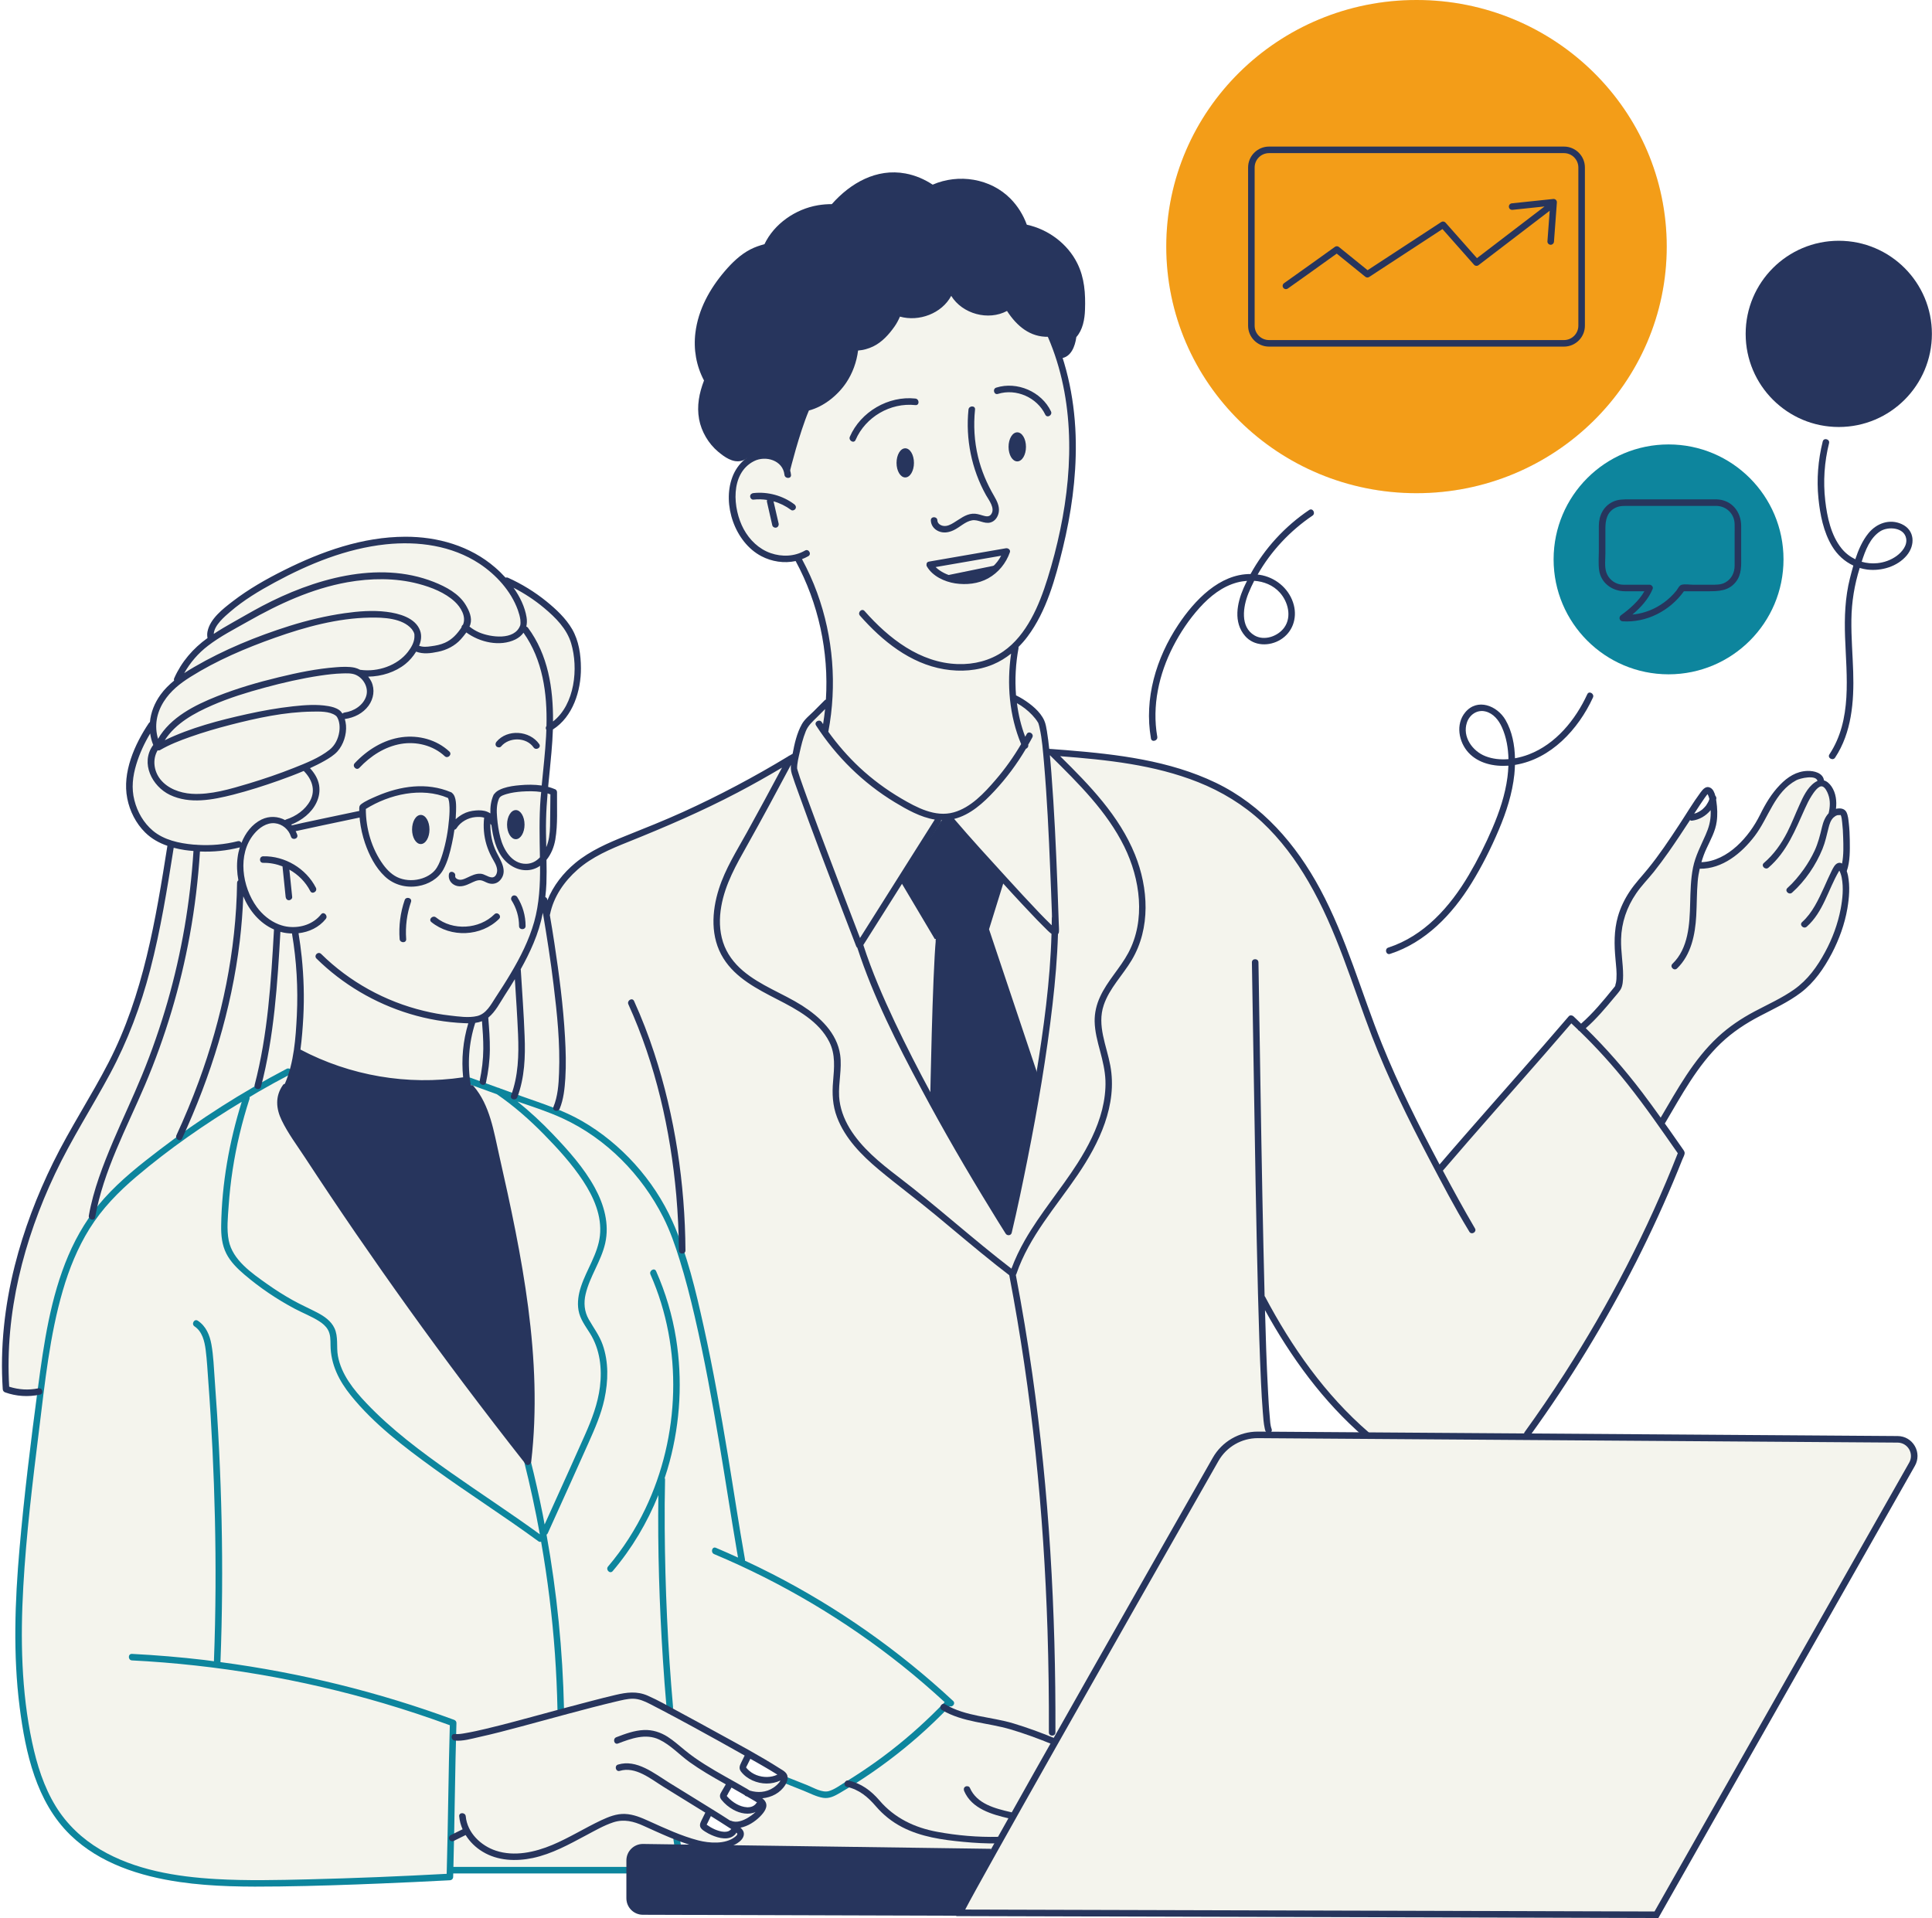
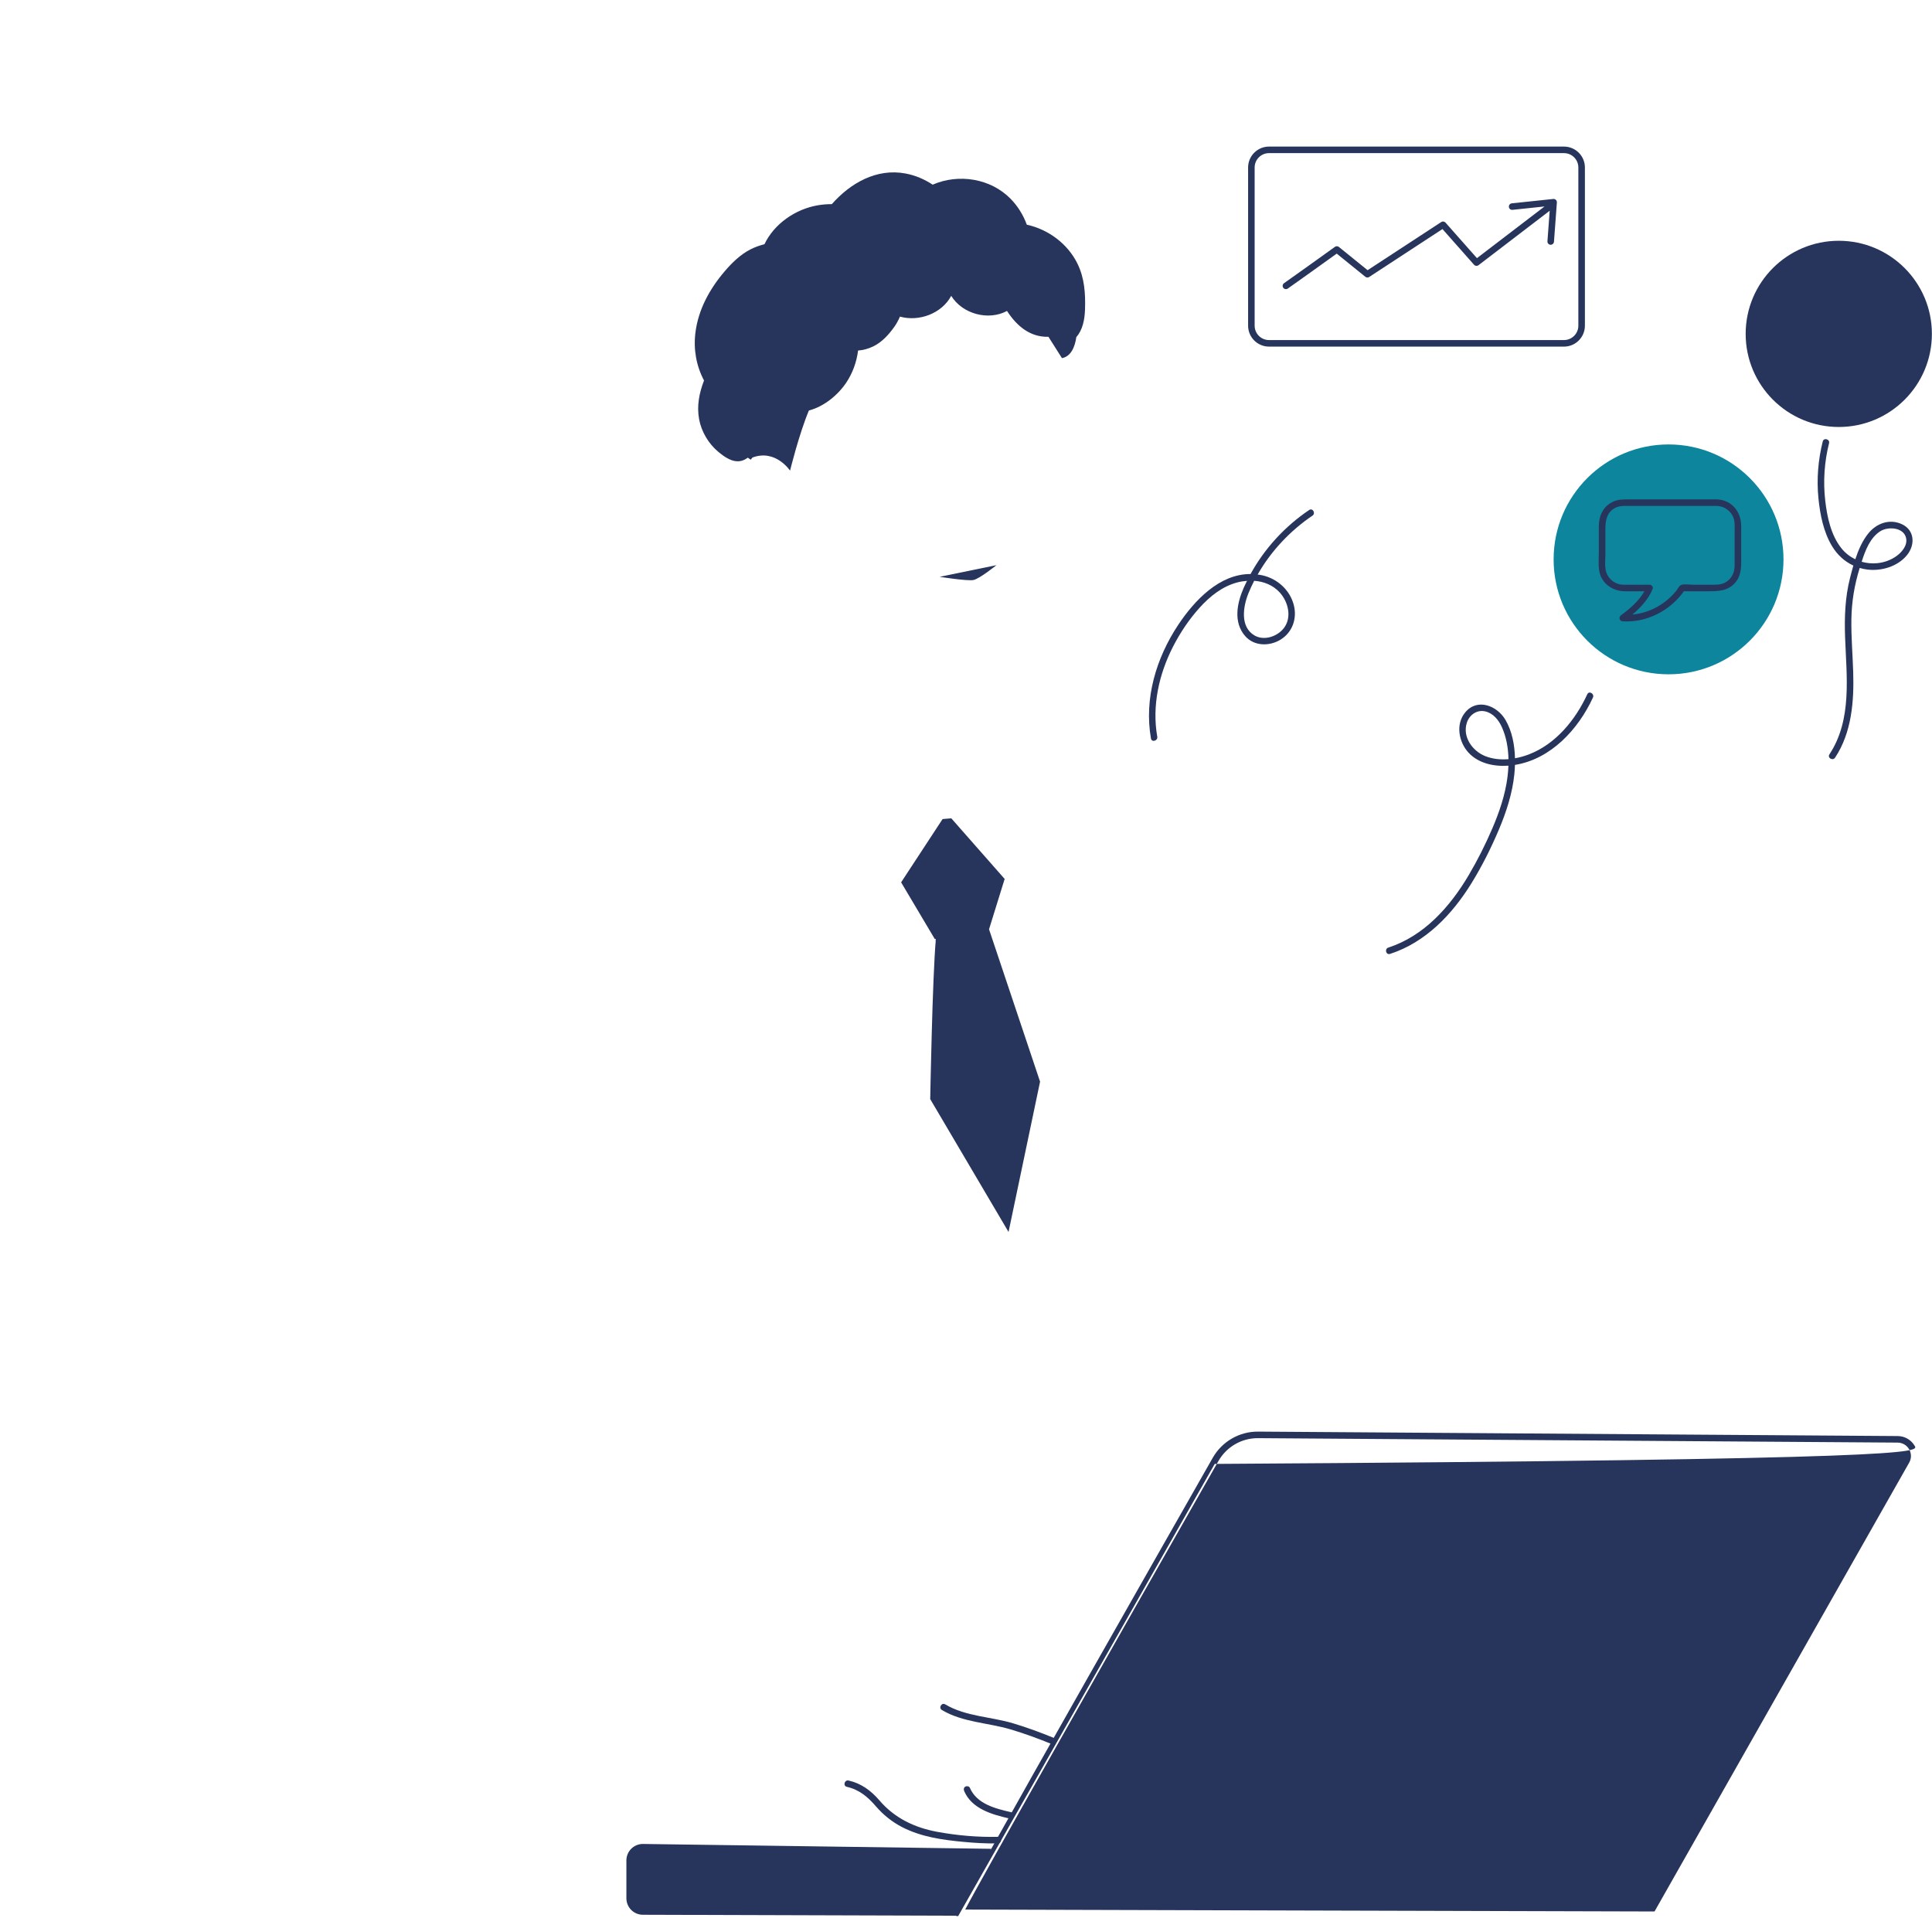
<svg xmlns="http://www.w3.org/2000/svg" fill="#27355d" height="293" preserveAspectRatio="xMidYMid meet" version="1" viewBox="-0.3 -0.0 295.1 293.0" width="295.1" zoomAndPan="magnify">
  <g id="change1_1">
-     <path d="M266.34,50.999c0-7.85,6.37-14.22,14.22-14.22c7.86,0,14.22,6.37,14.22,14.22c0,7.86-6.36,14.22-14.22,14.22 C272.71,65.219,266.34,58.859,266.34,50.999z M283.75,86.769c-0.8,2.58-1.23,5.18-1.26,7.88c-0.04,2.67,0.19,5.33,0.27,8 c0.14,4.48-0.22,9.24-2.76,13.08c-0.35,0.54-1.22,0.04-0.87-0.5c3.5-5.3,2.61-11.93,2.39-17.92c-0.1-3.02,0-6.03,0.75-8.98 c0.16-0.63,0.33-1.28,0.52-1.94c-1.34-0.62-2.46-1.64-3.26-2.97c-1.3-2.17-1.82-4.81-2.07-7.3c-0.3-2.91-0.06-5.85,0.65-8.68 c0.16-0.63,1.12-0.36,0.96,0.26c-0.71,2.87-0.91,5.83-0.58,8.77c0.29,2.49,0.88,5.29,2.49,7.29c0.58,0.73,1.3,1.28,2.11,1.67 c0.47-1.44,1.09-2.85,2-3.97c1.24-1.53,3.24-2.25,5.09-1.4c2.01,0.92,2.08,3.21,0.76,4.78c-1.43,1.71-3.87,2.42-6.03,2.16 c-0.4-0.05-0.78-0.14-1.15-0.25C283.76,86.759,283.76,86.769,283.75,86.769z M284.06,85.809c0.76,0.22,1.56,0.3,2.38,0.22 c1.04-0.11,2.07-0.47,2.92-1.08c0.83-0.6,1.7-1.62,1.49-2.71c-0.32-1.7-2.76-1.85-3.95-1.09 C285.34,82.149,284.62,84.059,284.06,85.809z M237,85.449c0,9.69,7.87,17.55,17.56,17.55c9.7,0,17.56-7.86,17.56-17.55 c0-9.7-7.86-17.56-17.56-17.56C244.87,67.889,237,75.749,237,85.449z M216.06,75.339c21.11,0,38.22-16.87,38.22-37.67 c0-20.8-17.11-37.67-38.22-37.67s-38.22,16.87-38.22,37.67C177.84,58.469,194.95,75.339,216.06,75.339z M229.96,118.719 c0.07-0.58,0.12-1.17,0.14-1.76c-2.19,0.15-4.58-0.34-6.1-2c-1.5-1.63-1.99-4.35-0.5-6.14c1.86-2.24,4.89-1.02,6.16,1.16 c1,1.72,1.4,3.81,1.44,5.85c0.73-0.13,1.45-0.33,2.12-0.59c4.12-1.58,7.13-5.29,8.93-9.19c0.27-0.59,1.13-0.08,0.86,0.5 c-2.23,4.86-6.42,9.41-11.91,10.29c-0.02,0.49-0.04,0.97-0.09,1.44c-0.31,2.93-1.22,5.74-2.36,8.44c-1.2,2.82-2.59,5.6-4.2,8.21 c-2.94,4.75-7,9.02-12.43,10.78c-0.62,0.2-0.88-0.77-0.27-0.96c5.48-1.78,9.45-6.26,12.3-11.09c1.35-2.29,2.55-4.69,3.6-7.13 C228.72,124.039,229.61,121.419,229.96,118.719z M230.11,115.959c-0.03-1.67-0.32-3.35-0.99-4.85c-0.5-1.11-1.31-2.14-2.54-2.44 c-1.26-0.3-2.41,0.5-2.82,1.69c-0.73,2.18,0.84,4.37,2.82,5.15C227.7,115.949,228.91,116.059,230.11,115.959z M175.5,112.799 c-1.07-6.08,0.8-12.29,4.17-17.37c2.49-3.73,6.31-7.77,11.04-7.74c2.15-3.92,5.26-7.29,8.96-9.79c0.53-0.36,1.03,0.51,0.5,0.87 c-3.39,2.29-6.33,5.41-8.37,9c0.24,0.03,0.49,0.06,0.73,0.12c2.29,0.51,4.2,2.24,4.79,4.54c0.53,2.05-0.2,4.16-2.04,5.28 c-1.69,1.04-4.03,1.02-5.4-0.56c-1.82-2.09-1.24-5-0.23-7.32c0.16-0.37,0.35-0.74,0.53-1.1c-0.48,0.03-0.97,0.1-1.43,0.22 c-2.32,0.59-4.24,2.13-5.81,3.88c-1.61,1.77-2.96,3.79-4.05,5.91c-2.17,4.23-3.25,9.08-2.43,13.8 C176.57,113.169,175.61,113.439,175.5,112.799z M190.38,90.639c-0.8,2-1.31,5.12,0.94,6.43c1.51,0.87,3.58,0.13,4.55-1.22 c1.17-1.64,0.57-3.95-0.7-5.35c-1.03-1.13-2.44-1.68-3.9-1.78C190.95,89.349,190.65,89.989,190.38,90.639z M292.17,220.879 c0.55,0.95,0.55,2.08,0.01,3.03L253,292.979h-0.29l-106.95-0.3l0.01-0.05l-47.87-0.15c-1.4,0-2.52-1.13-2.52-2.52v-3.79H68.93 c-0.01,0.18-0.01,0.36-0.02,0.54c0,0.28-0.22,0.48-0.5,0.5c-0.16,0.01-0.32,0.01-0.49,0.02c-3.31,0.18-6.63,0.33-9.95,0.47 c-5.17,0.21-10.35,0.39-15.52,0.46c-5.12,0.06-10.25,0.05-15.33-0.69c-6.02-0.87-12.21-2.84-16.67-7.17 c-5.21-5.06-6.86-12.56-7.75-19.51c-1.02-8.03-0.72-16.17-0.02-24.23c0.68-7.84,1.64-15.66,2.67-23.46 c-1.63,0.27-3.29,0.15-4.86-0.41c-0.22-0.08-0.35-0.25-0.37-0.48c-0.42-6.34,0.28-12.71,1.83-18.86c1.38-5.46,3.4-10.75,5.88-15.79 c2.58-5.24,5.8-10.11,8.47-15.29c5.29-10.28,7.18-21.76,8.97-33.07c-1.25-0.43-2.42-1.07-3.4-2.04c-1.41-1.39-2.35-3.26-2.73-5.19 c-0.79-3.99,1.12-8.26,3.3-11.52c0.05-0.06,0.1-0.11,0.16-0.15c0.14-1.48,0.7-2.91,1.62-4.18c0.59-0.83,1.31-1.52,2.07-2.15 c-0.03-0.11-0.04-0.24,0.02-0.37c1.12-2.52,2.87-4.54,5.09-6.14c-0.07-0.33-0.07-0.66,0-1c0.38-1.94,2.37-3.47,3.84-4.6 c2.42-1.86,5.1-3.39,7.83-4.75c5.76-2.88,12-5.1,18.51-5.12c4.97-0.02,9.94,1.4,13.74,4.69c0.55,0.47,1.09,1,1.6,1.56 c0.12-0.04,0.25-0.04,0.39,0.02c2.1,0.95,4.07,2.16,5.86,3.61c1.49,1.21,2.95,2.58,3.92,4.24c1.03,1.79,1.33,3.89,1.34,5.93 c0.03,3.45-1.22,7.45-4.28,9.39c-0.04,1.17-0.12,2.33-0.22,3.47c-0.146,1.711-0.329,3.432-0.495,5.153 c0.191,0,0.371,0.094,0.433,0.281c0.224,0.072,0.446,0.15,0.662,0.247c0.15,0.07,0.25,0.27,0.25,0.43 c-0.03,2.38,0.14,4.87-0.26,7.23c-0.19,1.11-0.63,2.23-1.35,3.11c0.03,1.2,0.03,2.4-0.01,3.6c-0.03,0.71-0.09,1.4-0.17,2.09 c0.14,0.04,0.26,0.14,0.3,0.34c0.01,0.05,0.02,0.11,0.02,0.16c0.88-2.24,2.45-4.22,4.28-5.73c2.25-1.86,4.98-3.04,7.66-4.12 c2.95-1.18,5.89-2.35,8.78-3.66c5.52-2.51,10.89-5.36,16.07-8.5c0.07-0.07,0.15-0.12,0.23-0.13c0.15-0.09,0.3-0.17,0.44-0.26 c0.28-1.55,0.66-3.18,1.41-4.52c0.43-0.77,1.19-1.36,1.81-1.97c0.55-0.56,1.11-1.11,1.66-1.67c0.07-0.06,0.13-0.1,0.2-0.12 c0.47-7.31-1.13-14.71-4.62-21.16c-1.75,0.38-3.64,0.1-5.25-0.75c-4.02-2.12-6-7.89-4.41-12.09c0.38-1.01,1.02-1.95,1.84-2.64 c-0.15,0.07-0.31,0.14-0.48,0.18c-1.32,0.32-2.59-0.61-3.55-1.41c-1.46-1.22-2.55-3.07-2.9-4.94c-0.37-2.06,0.02-4.01,0.75-5.93 c-1.17-2.22-1.63-4.74-1.31-7.3c0.44-3.54,2.18-6.69,4.47-9.38c1.11-1.29,2.4-2.56,3.93-3.34c0.69-0.36,1.41-0.6,2.15-0.8 c1.48-3.11,4.72-5.36,8.15-5.94c0.72-0.12,1.43-0.18,2.14-0.18c2.84-3.22,6.83-5.51,11.26-4.68c1.53,0.29,2.9,0.9,4.14,1.71 c3.95-1.72,8.83-0.97,11.9,2.16c1.09,1.11,1.94,2.48,2.48,3.95c3.27,0.71,6.23,2.91,7.72,5.92c1.1,2.23,1.25,4.61,1.17,7.06 c-0.05,1.5-0.36,3.11-1.33,4.19c-0.2,1.46-0.8,2.89-2.1,3.19c1.33,4.18,1.97,8.57,2.02,12.97c0.06,5.42-0.71,10.84-1.99,16.1 c-1.13,4.62-2.48,9.61-5.38,13.48c-0.42,0.57-0.89,1.1-1.39,1.6c0.01,0.06,0.02,0.12,0.01,0.19c-0.44,2.34-0.57,4.79-0.38,7.21h0.03 c0.36,0.17,0.7,0.37,1.03,0.57c1.24,0.78,2.64,1.89,3.25,3.26c0.23,0.51,0.31,1.09,0.41,1.64c0.14,0.89,0.26,1.79,0.35,2.69 c0.88,0.06,1.75,0.13,2.63,0.2c7.76,0.63,15.73,1.57,22.82,4.98c7.1,3.42,12.25,9.4,15.93,16.24c4.04,7.53,6.28,15.8,9.45,23.68 c2.54,6.3,5.6,12.39,8.79,18.39c1.3-1.52,2.61-3.03,3.92-4.53c5.27-6.04,10.61-12.02,15.82-18.11c0.18-0.21,0.52-0.17,0.71,0 c0.4,0.37,0.77,0.75,1.17,1.13c1.8-1.58,3.37-3.47,4.87-5.33c0.11-0.14,0.25-0.29,0.35-0.44c-0.04,0.01,0.09-0.41,0.11-0.51 c0.04-0.19,0.06-0.38,0.07-0.56c0.07-0.99-0.05-1.99-0.14-2.97c-0.21-2.21-0.25-4.43,0.37-6.58c0.39-1.36,1.02-2.65,1.8-3.82 c0.82-1.24,1.84-2.29,2.77-3.44c1.74-2.13,3.27-4.43,4.78-6.73c1.09-1.65,2.1-3.37,3.28-4.96c0.35-0.47,0.83-1.05,1.48-0.7 c0.42,0.22,0.63,0.72,0.76,1.22c0.13,0.13,0.19,0.32,0.15,0.5c-0.01,0.03-0.02,0.06-0.03,0.09c0.01,0.08,0.03,0.17,0.04,0.25 c0.15,1.03,0.2,2.09,0.05,3.12c-0.19,1.43-0.92,2.74-1.52,4.03c-0.34,0.71-0.6,1.43-0.81,2.16c2.04-0.07,3.9-1.09,5.41-2.46 c1.49-1.36,2.65-2.99,3.55-4.79c0.82-1.67,1.74-3.22,3.05-4.57c1.15-1.19,2.5-2.07,4.19-2.12c1.02-0.03,2.37,0.31,2.52,1.45 c0.44,0.12,0.83,0.46,1.16,0.94c0.67,1,0.81,2.23,0.67,3.4c0.59-0.14,1.29-0.08,1.59,0.49c0.26,0.51,0.31,1.15,0.37,1.7 c0.1,0.86,0.14,1.72,0.15,2.58c0.02,1.53,0.06,3.27-0.46,4.74c0.09,0.27,0.15,0.52,0.19,0.7c0.32,1.65,0.18,3.38-0.1,5.03 c-0.41,2.38-1.25,4.69-2.37,6.84c-1.2,2.28-2.67,4.43-4.74,6c-1.9,1.44-4.09,2.44-6.19,3.54c-2.2,1.14-4.24,2.48-6.03,4.19 c-3.61,3.46-5.99,7.93-8.51,12.19c-0.01,0.02-0.03,0.03-0.05,0.05c0.22,0.31,0.44,0.61,0.66,0.92c0.69,0.99,1.38,1.97,2.07,2.96 c0.17,0.25,0.35,0.44,0.3,0.75c-0.04,0.28-0.23,0.59-0.33,0.85c-0.22,0.56-0.45,1.13-0.68,1.69c-1.93,4.72-4.06,9.37-6.36,13.92 c-4.65,9.16-10,17.95-16,26.28l55.92,0.39C290.65,219.369,291.63,219.939,292.17,220.879z M258.48,124.279 c0.03,0,0.07-0.01,0.1-0.02c0.08-0.02,0.16-0.05,0.24-0.08c0.01-0.01,0.06-0.03,0.07-0.03c0.03-0.01,0.06-0.03,0.1-0.05 c0.16-0.07,0.32-0.17,0.47-0.27c0.04-0.02,0.08-0.05,0.11-0.08c0.02,0,0.06-0.04,0.07-0.04c0.06-0.06,0.13-0.11,0.19-0.17 c0.14-0.13,0.26-0.26,0.38-0.4c0,0,0.05-0.07,0.06-0.07c0.02-0.03,0.04-0.06,0.06-0.09c0.06-0.08,0.11-0.16,0.15-0.24 c0.05-0.08,0.1-0.16,0.14-0.24c0.02-0.04,0.04-0.08,0.06-0.13c0.01-0.01,0.02-0.04,0.03-0.06c0.04-0.09,0.06-0.18,0.09-0.26 c-0.05-0.21-0.12-0.41-0.2-0.59c-0.01-0.03-0.05-0.09-0.09-0.15c-0.01,0.01-0.03,0.03-0.04,0.04c-0.12,0.16-0.26,0.33-0.38,0.51 c-0.49,0.7-0.95,1.41-1.42,2.13C258.61,124.089,258.55,124.189,258.48,124.279z M105.07,281.769c-0.49-0.15-0.98-0.3-1.46-0.48 c0.03,0.15,0.05,0.3,0.08,0.46L105.07,281.769z M111.4,279.389c-0.15-0.09-0.3-0.19-0.44-0.28c-0.89-0.58-1.78-1.14-2.68-1.7 c-0.12,0.24-0.24,0.48-0.35,0.72c-0.07,0.15-0.14,0.29-0.21,0.43c-0.03,0.05-0.05,0.11-0.08,0.15c0,0.01,0,0.01,0,0.01 c0.12,0.08,0.5,0.34,0.56,0.37c0.22,0.13,0.46,0.25,0.7,0.36c0.44,0.18,0.93,0.34,1.41,0.36c0.41,0.01,0.76-0.06,1.03-0.37 C111.35,279.419,111.38,279.409,111.4,279.389z M115.33,275.329c-0.33-0.24-0.73-0.43-1.06-0.64c-0.16-0.09-0.32-0.18-0.48-0.28 c-0.04-0.01-0.09-0.02-0.14-0.04c-0.1-0.04-0.17-0.1-0.23-0.18c-0.16-0.09-0.32-0.19-0.48-0.28c-0.5-0.29-1.01-0.58-1.51-0.86 c-0.16,0.27-0.32,0.55-0.47,0.82c-0.04,0.06-0.19,0.42-0.26,0.45c0.04,0.06,0.09,0.11,0.14,0.17c0.4,0.44,0.86,0.8,1.38,1.09 c0.89,0.49,2.33,0.85,3.02-0.17C115.27,275.379,115.3,275.359,115.33,275.329z M118.44,271.079c-0.09-0.05-0.18-0.11-0.27-0.17 c-0.62-0.39-1.25-0.76-1.87-1.12c-0.66-0.39-1.33-0.76-1.99-1.13c-0.15,0.29-0.3,0.59-0.44,0.89c-0.04,0.08-0.08,0.16-0.13,0.25 c-0.01,0.02-0.05,0.11-0.08,0.17c0.01,0.02,0.04,0.06,0.05,0.08c0.05,0.06,0.1,0.12,0.16,0.18c0.38,0.4,0.86,0.72,1.38,0.92 C116.28,271.539,117.44,271.549,118.44,271.079z M207.28,218.789c-5.86-5.25-10.57-11.79-14.36-18.67 c0.11,4.06,0.23,8.12,0.45,12.17c0.07,1.36,0.14,2.71,0.27,4.06c0.07,0.72,0.05,1.25,0.29,1.93c0.06,0.17,0.02,0.31-0.06,0.41 L207.28,218.789z" fill="#f4f4ed" />
-   </g>
+     </g>
  <g id="change2_1">
    <path d="M294.783,51c0,7.855-6.367,14.222-14.222,14.222c-7.855,0-14.222-6.367-14.222-14.222 c0-7.855,6.367-14.222,14.222-14.222C288.416,36.778,294.783,43.145,294.783,51z M153.154,134.259L145.006,125l-1.333,0.111 l-6.333,9.667l5.148,8.667l0.162-0.012c-0.528,5.649-0.865,24.456-0.865,24.456l11.963,20.296l4.815-22.963l-7.795-23.274 L153.154,134.259z" fill="#27355d" />
  </g>
  <g id="change3_1">
-     <path d="M144.766,260.642c-1.529,1.592-3.119,3.125-4.779,4.581c-2.971,2.609-6.145,4.991-9.481,7.114 c-0.833,0.53-1.676,1.044-2.529,1.541c-0.793,0.462-1.598,0.892-2.545,0.743c-1.037-0.163-2.055-0.716-3.024-1.102 c-1.017-0.404-2.033-0.809-3.05-1.213c-0.591-0.236-0.332-1.202,0.266-0.964c1.13,0.45,2.259,0.899,3.389,1.348 c0.945,0.376,2.272,1.203,3.31,0.894c0.871-0.26,1.697-0.886,2.468-1.356c0.811-0.495,1.614-1.006,2.406-1.531 c1.58-1.047,3.122-2.152,4.618-3.315c2.902-2.257,5.629-4.73,8.177-7.379c-2.104-1.934-4.265-3.804-6.5-5.587 c-8.724-6.957-18.424-12.705-28.711-17.024c-0.585-0.246-0.326-1.213,0.266-0.964c1.136,0.477,2.26,0.984,3.382,1.493 c-0.053-0.304-0.107-0.607-0.159-0.911c-0.938-5.496-1.77-11.01-2.698-16.508c-1.099-6.508-2.276-13.011-3.768-19.442 c-0.668-2.88-1.399-5.748-2.277-8.571c-0.695-2.235-1.466-4.471-2.527-6.562c-3.293-6.494-8.686-12.004-15.317-15.074 c-2.234-1.034-4.609-1.801-6.953-2.597c1.899,1.524,3.689,3.184,5.37,4.946c2.388,2.502,4.793,5.177,6.457,8.229 c1.407,2.58,2.246,5.542,1.584,8.472c-0.617,2.726-2.348,5.048-2.989,7.762c-0.316,1.342-0.21,2.665,0.479,3.876 c0.734,1.291,1.606,2.419,2.11,3.837c0.948,2.663,0.867,5.596,0.28,8.329c-0.503,2.342-1.459,4.508-2.428,6.685 c-0.879,1.974-1.765,3.944-2.653,5.914c-1.189,2.638-2.381,5.274-3.577,7.908c-0.046,0.102-0.113,0.16-0.186,0.201 c1.584,8.8,2.479,17.72,2.671,26.659c0.014,0.645-0.986,0.643-1,0c-0.06-2.819-0.188-5.635-0.387-8.447 c-0.407-5.746-1.121-11.466-2.113-17.137c-0.121,0.052-0.263,0.051-0.41-0.057c-5.251-3.846-10.751-7.339-16.021-11.159 c-4.508-3.268-9.111-6.755-12.626-11.118c-1.808-2.244-3.072-4.733-3.106-7.66c-0.01-0.831,0.014-1.691-0.429-2.429 c-0.314-0.525-0.795-0.924-1.305-1.25c-1.167-0.745-2.486-1.247-3.708-1.894c-2.749-1.457-5.348-3.214-7.716-5.233 c-1.072-0.914-2.117-1.941-2.761-3.212c-0.671-1.325-0.806-2.801-0.785-4.265c0.092-6.393,1.233-12.813,3.141-18.912 c-5.629,3.396-11.067,7.172-16.076,11.417c-2.747,2.329-5.262,4.9-7.173,7.969c-1.819,2.921-3.113,6.129-4.075,9.425 c-2.012,6.891-2.742,14.129-3.623,21.23c-0.991,7.981-1.966,15.99-2.419,24.022c-0.447,7.929-0.31,15.972,1.349,23.767 c0.726,3.411,1.78,6.804,3.617,9.793c1.683,2.737,4.033,4.959,6.791,6.592c5.301,3.138,11.632,4.162,17.697,4.51 c4.684,0.269,9.395,0.157,14.083,0.044c7.047-0.169,14.093-0.46,21.132-0.843c0.005-0.172,0.008-0.344,0.013-0.516 c-0.003-0.035-0.001-0.068,0.003-0.103c0.201-7.358,0.252-14.721,0.465-22.08c-3.347-1.225-6.731-2.351-10.149-3.359 c-12.486-3.681-25.394-5.878-38.394-6.541c-0.641-0.033-0.643-1.033,0-0.997c3.693,0.189,7.378,0.497,11.05,0.93 c0.488,0.058,0.974,0.132,1.461,0.194c0.143-3.758,0.224-7.518,0.244-11.279c0.035-7.019-0.127-14.039-0.465-21.049 c-0.168-3.495-0.381-6.987-0.641-10.475c-0.118-1.579-0.195-3.174-0.397-4.745c-0.171-1.328-0.518-2.818-1.705-3.604 c-0.535-0.354-0.033-1.22,0.505-0.864c1.253,0.83,1.819,2.195,2.077,3.629c0.315,1.757,0.37,3.578,0.503,5.355 c1.077,14.352,1.432,28.781,0.876,43.165c12.172,1.619,24.155,4.563,35.677,8.811c0.204,0.075,0.374,0.248,0.367,0.482 c-0.217,7.327-0.268,14.658-0.462,21.986c10.29,0,20.58,0,30.869,0c0.645,0,0.643,1,0,1c-10.298,0-20.596,0-30.894,0 c-0.005,0.18-0.008,0.36-0.013,0.54c-0.008,0.283-0.224,0.485-0.5,0.5c-0.163,0.009-0.327,0.017-0.491,0.026 c-3.316,0.176-6.633,0.329-9.951,0.466c-5.173,0.213-10.348,0.389-15.525,0.456c-5.115,0.066-10.248,0.056-15.321-0.681 c-6.029-0.876-12.217-2.841-16.679-7.175c-5.208-5.059-6.856-12.564-7.743-19.506c-1.027-8.038-0.726-16.178-0.024-24.229 c0.715-8.208,1.725-16.396,2.811-24.562c0.911-6.85,1.91-13.804,4.638-20.207c1.361-3.195,3.178-6.174,5.502-8.761 c2.513-2.796,5.49-5.148,8.468-7.425c6.091-4.659,12.58-8.786,19.373-12.344c0.57-0.299,1.075,0.564,0.505,0.863 c-1.622,0.849-3.227,1.729-4.814,2.643c-0.458,0.264-0.905,0.551-1.361,0.82c0.025,0.082,0.035,0.173,0.001,0.279 c-1.143,3.528-2.008,7.143-2.57,10.809c-0.28,1.827-0.481,3.666-0.609,5.51c-0.12,1.729-0.326,3.589,0.014,5.304 c0.593,2.989,3.548,4.995,5.875,6.647c1.241,0.881,2.529,1.696,3.857,2.44c1.243,0.697,2.543,1.269,3.805,1.927 c1.045,0.546,2.09,1.263,2.607,2.362c0.627,1.334,0.273,2.851,0.532,4.259c0.518,2.816,2.395,5.142,4.312,7.168 c3.856,4.075,8.392,7.442,12.964,10.663c4.498,3.169,9.118,6.165,13.566,9.406c-0.68-3.741-1.483-7.46-2.411-11.149 c-0.157-0.625,0.807-0.889,0.964-0.265c0.698,2.773,1.329,5.562,1.887,8.366c0.102,0.513,0.192,1.028,0.289,1.542 c1.24-2.733,2.478-5.467,3.71-8.205c0.821-1.824,1.64-3.648,2.451-5.476c1.046-2.357,1.966-4.752,2.287-7.33 c0.349-2.804,0.011-5.723-1.503-8.158c-0.712-1.145-1.536-2.19-1.769-3.555c-0.209-1.222-0.002-2.456,0.383-3.622 c0.862-2.61,2.581-4.984,2.887-7.764c0.332-3.024-0.966-5.931-2.594-8.4c-1.694-2.568-3.82-4.898-5.971-7.089 c-2.202-2.244-4.574-4.326-7.165-6.111c-1.428-0.516-2.857-1.033-4.283-1.556c-0.6-0.22-0.339-1.186,0.266-0.965 c0.16,0.058,0.319,0.117,0.478,0.175c1.244,0.455,2.492,0.901,3.737,1.352c0.076,0.004,0.155,0.024,0.237,0.079 c0.006,0.004,0.011,0.008,0.017,0.012c1.148,0.415,2.294,0.836,3.444,1.246c3.11,1.107,6.238,2.094,9.113,3.754 c5.978,3.451,10.964,9.002,13.791,15.303c2.284,5.089,3.578,10.643,4.782,16.068c1.448,6.527,2.61,13.116,3.704,19.71 c0.877,5.289,1.661,10.595,2.602,15.873c0.012,0.069,0.007,0.132-0.004,0.191c1.401,0.652,2.792,1.327,4.168,2.033 c10.048,5.151,19.368,11.705,27.633,19.397C145.697,260.204,145.21,260.791,144.766,260.642z M101.283,226 c0.002-0.094-0.022-0.17-0.056-0.236c0.27-0.815,0.522-1.636,0.744-2.466c1.644-6.119,1.995-12.575,0.994-18.832 c-0.568-3.55-1.596-7.006-3.048-10.294c-0.259-0.587-1.121-0.079-0.863,0.505c4.983,11.283,4.518,24.716-0.79,35.801 c-1.514,3.161-3.417,6.13-5.686,8.803c-0.414,0.488,0.29,1.199,0.707,0.707c2.943-3.467,5.278-7.407,6.975-11.614 c-0.113,8.343,0.155,16.697,0.686,25.021c0.157,2.463,0.341,4.924,0.559,7.383c0.057,0.636,1.057,0.642,1,0 c-0.808-9.097-1.214-18.242-1.276-27.375C101.212,230.935,101.226,228.467,101.283,226z M103.535,280.797 c-0.041-0.259-0.378-0.426-0.615-0.349c-0.282,0.091-0.393,0.337-0.349,0.615c0.124,0.786,0.248,1.572,0.373,2.358 c0.041,0.259,0.378,0.426,0.615,0.349c0.281-0.091,0.393-0.337,0.349-0.615C103.784,282.369,103.66,281.583,103.535,280.797z" fill="#0d859d" />
-   </g>
+     </g>
  <g id="change4_1">
-     <path d="M208.77,218.799c0.49,0.42-0.22,1.12-0.71,0.7c-6.23-5.36-11.18-12.19-15.14-19.38c0.11,4.06,0.23,8.12,0.45,12.17 c0.07,1.36,0.14,2.71,0.27,4.06c0.07,0.72,0.05,1.25,0.29,1.93c0.22,0.6-0.74,0.86-0.96,0.26c-0.03-0.09-0.06-0.19-0.08-0.29 c-0.19-0.85-0.24-1.75-0.31-2.63c-0.12-1.48-0.2-2.97-0.27-4.45c-0.21-4.5-0.34-9.01-0.46-13.51c-0.15-5.69-0.26-11.38-0.37-17.07 c-0.11-5.94-0.21-11.88-0.3-17.83c-0.09-5.25-0.17-10.5-0.26-15.75c-0.01-0.65,0.99-0.65,1-0.01c0.01,0.58,0.02,1.16,0.03,1.74 c0.09,5.39,0.17,10.78,0.26,16.17c0.1,5.93,0.19,11.87,0.31,17.8c0.1,5.09,0.21,10.18,0.34,15.27c0.02,0.02,0.04,0.04,0.06,0.07 C196.98,205.739,202.14,213.089,208.77,218.799z M153.75,68.259c0,1.23,0.59,2.22,1.33,2.22s1.33-0.99,1.33-2.22 s-0.59-2.22-1.33-2.22S153.75,67.029,153.75,68.259z M152.13,60.169c2.79-0.87,5.98,0.55,7.23,3.17c0.28,0.58,1.14,0.08,0.87-0.5 c-1.44-3.02-5.18-4.63-8.36-3.63C151.26,59.399,151.52,60.369,152.13,60.169z M143.02,81.129c0.77,0.35,1.59,0.22,2.34-0.14 c0.95-0.44,1.76-1.33,2.82-1.51c0.97-0.16,1.83,0.6,2.81,0.33c0.72-0.2,1.16-0.89,1.27-1.6c0.13-0.89-0.29-1.7-0.72-2.45 c-1.1-1.88-1.94-3.86-2.45-5.98c-0.57-2.37-0.71-4.8-0.46-7.22c0.07-0.64-0.93-0.63-1,0c-0.46,4.5,0.47,9.11,2.67,13.06 c0.44,0.78,1.45,2.03,0.79,2.94c-0.33,0.47-0.87,0.3-1.33,0.17c-0.5-0.15-0.98-0.3-1.51-0.26c-1.1,0.09-1.94,0.82-2.85,1.36 c-0.47,0.29-1.04,0.6-1.62,0.5c-0.44-0.07-0.89-0.37-0.9-0.84c-0.02-0.64-1.02-0.65-1,0C141.9,80.229,142.35,80.819,143.02,81.129z M141.28,86.529c-0.07-0.11-0.08-0.22-0.06-0.31c-0.01-0.2,0.1-0.38,0.35-0.43c3.92-0.68,7.85-1.36,11.77-2.04 c0.34-0.06,0.75,0.23,0.61,0.62c-0.59,1.67-1.75,3.1-3.31,3.97c-1.51,0.84-3.35,1.03-5.05,0.77 C143.97,88.859,142.13,88.009,141.28,86.529z M142.61,86.619c0.72,0.72,1.83,1.24,2.82,1.45c2.88,0.61,5.84-0.6,7.19-3.18 C149.28,85.469,145.95,86.039,142.61,86.619z M137.97,68.479c-0.74,0-1.33,1-1.33,2.23c0,1.22,0.59,2.22,1.33,2.22s1.33-1,1.33-2.22 C139.3,69.479,138.71,68.479,137.97,68.479z M130.38,67.209c1.52-3.52,5.32-5.74,9.14-5.33c0.64,0.08,0.64-0.93,0-1 c-4.12-0.45-8.36,2.02-10.01,5.83C129.26,67.289,130.12,67.799,130.38,67.209z M114.78,75.319c-0.27,0.03-0.5,0.21-0.5,0.5 c0,0.25,0.22,0.53,0.5,0.5c0.7-0.08,1.4-0.06,2.09,0.05c-0.03,0.09-0.05,0.19-0.02,0.3c0.27,1.19,0.54,2.38,0.81,3.57 c0.06,0.26,0.37,0.42,0.62,0.35c0.27-0.08,0.41-0.35,0.35-0.62c-0.26-1.13-0.52-2.26-0.78-3.39c0.95,0.26,1.86,0.71,2.67,1.31 c0.21,0.17,0.56,0.04,0.68-0.17c0.15-0.26,0.04-0.53-0.18-0.69C119.25,75.699,116.98,75.079,114.78,75.319z M103.4,190.999 c0,0.65,1,0.65,1,0c-0.07-10.19-1.6-20.46-4.77-30.15c-0.88-2.7-1.91-5.36-3.08-7.94c-0.27-0.59-1.13-0.08-0.87,0.5 c4.16,9.16,6.43,19.19,7.32,29.19C103.24,185.399,103.38,188.199,103.4,190.999z M78.49,123.739c-0.74,0-1.34,1-1.34,2.22 c0,1.23,0.6,2.23,1.34,2.23c0.73,0,1.33-1,1.33-2.23C79.82,124.739,79.22,123.739,78.49,123.739z M78.01,136.839 c-0.22,0.13-0.32,0.46-0.18,0.68c0.75,1.18,1.15,2.53,1.15,3.93c0,0.64,1,0.64,1,0c0-1.57-0.44-3.11-1.28-4.43 C78.55,136.789,78.25,136.699,78.01,136.839z M75.53,113.309c-0.17,0.21-0.2,0.5,0,0.71c0.18,0.17,0.54,0.21,0.71,0 c1.22-1.46,3.85-1.45,4.96,0.15c0.36,0.52,1.23,0.03,0.86-0.51C80.61,111.579,77.19,111.319,75.53,113.309z M119.69,270.759 c0.52,0.52,0.31,1.31-0.03,1.87c-0.78,1.26-2.12,1.93-3.53,2.06c0.17,0.13,0.33,0.28,0.44,0.46c0.55,0.84-0.2,1.75-0.79,2.34 c-0.78,0.78-1.86,1.48-2.98,1.69c0.31,0.27,0.55,0.58,0.52,1.04c-0.05,0.6-0.55,1.05-1.03,1.35c-1.77,1.13-4.25,1.02-6.2,0.51 c-2.79-0.72-5.49-2.01-8.11-3.19c-1.5-0.68-2.98-1.06-4.6-0.53c-1.45,0.48-2.81,1.27-4.15,1.98c-2.6,1.39-5.23,2.85-8.14,3.47 c-2.58,0.54-5.37,0.44-7.67-0.96c-1.07-0.64-1.96-1.52-2.6-2.55c-0.01,0-0.01,0.01-0.01,0.01c-0.6,0.29-1.19,0.59-1.78,0.88 c-0.25,0.13-0.53,0.06-0.69-0.18c-0.14-0.21-0.05-0.56,0.18-0.68c0.59-0.29,1.19-0.59,1.78-0.88c0.02-0.01,0.04-0.01,0.06-0.02 c-0.27-0.62-0.46-1.28-0.52-1.99c-0.06-0.64,0.94-0.63,1,0c0.23,2.51,2.3,4.49,4.6,5.25c2.84,0.94,5.95,0.24,8.63-0.88 c2.57-1.08,4.93-2.57,7.45-3.76c1.14-0.53,2.34-1.02,3.63-0.97c1.33,0.05,2.54,0.58,3.73,1.12c2.41,1.09,4.91,2.25,7.47,2.92 c1.68,0.43,4.13,0.63,5.61-0.53c0.13-0.1,0.35-0.27,0.36-0.45c0.01-0.05-0.04-0.11-0.13-0.18c-0.01-0.01-0.02-0.02-0.03-0.03 c-0.03,0.08-0.06,0.15-0.12,0.22c-0.92,1.07-2.57,0.64-3.67,0.15c-0.33-0.15-0.65-0.31-0.95-0.51c-0.3-0.19-0.66-0.41-0.77-0.77 c-0.12-0.41,0.13-0.8,0.3-1.16c0.16-0.32,0.32-0.65,0.48-0.98c-0.36-0.22-0.71-0.43-1.06-0.65c-1.78-1.1-3.56-2.19-5.34-3.3 c-1.92-1.19-4.26-3.16-6.66-2.43c-0.62,0.19-0.88-0.78-0.27-0.96c2.84-0.86,5.53,1.35,7.8,2.76c2.19,1.36,4.4,2.7,6.59,4.07 c0.91,0.56,1.82,1.13,2.72,1.72c0.06,0.01,0.11,0.01,0.16,0.03c0.84,0.38,1.84-0.03,2.57-0.46c0.24-0.14,0.77-0.49,1.18-0.89 c-1.03,0.5-2.36,0.25-3.4-0.33c-0.69-0.38-1.33-0.9-1.82-1.52c-0.15-0.19-0.24-0.38-0.23-0.62c0.01-0.25,0.14-0.45,0.26-0.66 c0.21-0.36,0.42-0.72,0.63-1.08c-0.1-0.06-0.21-0.12-0.31-0.18c-1.79-1-3.57-2.03-5.24-3.23c-1.54-1.11-2.89-2.61-4.62-3.43 c-2.07-0.98-4.29-0.16-6.29,0.6c-0.6,0.23-0.86-0.73-0.26-0.96c1.36-0.52,2.76-1.04,4.23-1.1c1.29-0.05,2.51,0.34,3.6,1.03 c0.95,0.61,1.78,1.36,2.65,2.07c0.96,0.79,1.97,1.49,3.02,2.15c2.11,1.34,4.33,2.49,6.48,3.75c0.14,0.08,0.27,0.17,0.4,0.25 c1.22,0.37,2.49,0.29,3.58-0.42c0.32-0.2,0.89-0.66,1.11-1.12c-1.34,0.63-2.9,0.61-4.26,0c-0.68-0.3-1.3-0.76-1.76-1.35 c-0.36-0.47-0.23-0.89,0.02-1.38c0.17-0.36,0.35-0.72,0.53-1.08c-2.55-1.45-5.12-2.87-7.7-4.28c-1.64-0.89-3.28-1.78-4.94-2.65 c-0.61-0.32-1.23-0.65-1.85-0.96c-0.82-0.42-1.65-0.78-2.58-0.79c-0.86,0-1.71,0.23-2.54,0.42c-4.89,1.16-9.73,2.55-14.59,3.84 c-2.12,0.57-4.24,1.13-6.39,1.6c-1.15,0.26-2.5,0.66-3.7,0.53c-0.63-0.07-0.63-1.07,0.01-1c0.56,0.06,1.16-0.05,1.71-0.15 c1-0.17,2-0.4,2.98-0.63c2.74-0.65,5.46-1.39,8.18-2.13c2.66-0.72,5.33-1.45,8.01-2.14c1.22-0.32,2.45-0.63,3.68-0.92 c1.71-0.4,3.26-0.61,4.91,0.11c1.62,0.71,3.18,1.61,4.73,2.45c1.92,1.03,3.82,2.07,5.73,3.12c3.27,1.8,6.6,3.56,9.75,5.57 C119.13,270.329,119.46,270.509,119.69,270.759z M118.44,271.079c-0.09-0.05-0.18-0.11-0.27-0.17c-0.62-0.39-1.25-0.76-1.87-1.12 c-0.66-0.39-1.33-0.76-1.99-1.13c-0.15,0.29-0.3,0.59-0.44,0.89c-0.04,0.08-0.08,0.16-0.13,0.25c-0.01,0.02-0.05,0.11-0.08,0.17 c0.01,0.02,0.04,0.06,0.05,0.08c0.05,0.06,0.1,0.12,0.16,0.18c0.38,0.4,0.86,0.72,1.38,0.92 C116.28,271.539,117.44,271.549,118.44,271.079z M111.4,279.389c-0.15-0.09-0.3-0.19-0.44-0.28c-0.89-0.58-1.78-1.14-2.68-1.7 c-0.12,0.24-0.24,0.48-0.35,0.72c-0.07,0.15-0.14,0.29-0.21,0.43c-0.03,0.05-0.05,0.11-0.08,0.15c0,0.01,0,0.01,0,0.01 c0.12,0.08,0.5,0.34,0.56,0.37c0.22,0.13,0.46,0.25,0.7,0.36c0.44,0.18,0.93,0.34,1.41,0.36c0.41,0.01,0.76-0.06,1.03-0.37 C111.35,279.419,111.38,279.409,111.4,279.389z M115.33,275.329c-0.33-0.24-0.73-0.43-1.06-0.64c-0.16-0.09-0.32-0.18-0.48-0.28 c-0.04-0.01-0.09-0.02-0.14-0.04c-0.1-0.04-0.17-0.1-0.23-0.18c-0.16-0.09-0.32-0.19-0.48-0.28c-0.5-0.29-1.01-0.58-1.51-0.86 c-0.16,0.27-0.32,0.55-0.47,0.82c-0.04,0.06-0.19,0.42-0.26,0.45c0.04,0.06,0.09,0.11,0.14,0.17c0.4,0.44,0.86,0.8,1.38,1.09 c0.89,0.49,2.33,0.85,3.02-0.17C115.27,275.379,115.3,275.359,115.33,275.329z M75.22,139.659c-2.32,2.3-6.37,2.55-8.92,0.48 c-0.5-0.4-1.21,0.3-0.71,0.71c2.98,2.41,7.6,2.23,10.34-0.49C76.38,139.909,75.68,139.199,75.22,139.659z M63.97,124.479 c-0.74,0-1.33,1-1.33,2.23c0,1.22,0.59,2.22,1.33,2.22s1.33-1,1.33-2.22C65.3,125.479,64.71,124.479,63.97,124.479z M61.51,137.489 c-0.66,1.91-0.92,3.94-0.77,5.95c0.05,0.64,1.05,0.65,1,0c-0.14-1.93,0.11-3.85,0.74-5.68 C62.68,137.149,61.72,136.889,61.51,137.489z M61.06,112.609c-2.79,0.38-5.27,1.94-7.18,3.97c-0.44,0.47,0.27,1.18,0.71,0.71 c1.7-1.81,3.87-3.23,6.36-3.66c2.36-0.4,4.91,0.23,6.68,1.88c0.47,0.44,1.18-0.27,0.71-0.71 C66.4,112.989,63.68,112.259,61.06,112.609z M39.9,130.799c-0.65,0.02-0.65,1.02,0,1c1.02-0.02,2.02,0.18,2.95,0.54 c0.16,1.56,0.32,3.11,0.48,4.67c0.03,0.27,0.21,0.5,0.5,0.5c0.25,0,0.53-0.23,0.5-0.5c-0.14-1.39-0.29-2.78-0.43-4.17 c1.34,0.75,2.47,1.87,3.19,3.27c0.29,0.57,1.15,0.07,0.86-0.51C46.44,132.649,43.21,130.729,39.9,130.799z M281.97,133.759 c0.32,1.65,0.18,3.38-0.1,5.03c-0.41,2.38-1.25,4.69-2.37,6.84c-1.2,2.28-2.67,4.43-4.74,6c-1.9,1.44-4.09,2.44-6.19,3.54 c-2.2,1.14-4.24,2.48-6.03,4.19c-3.61,3.46-5.99,7.93-8.51,12.19c-0.01,0.02-0.03,0.03-0.05,0.05c0.22,0.31,0.44,0.61,0.66,0.92 c0.69,0.99,1.38,1.97,2.07,2.96c0.17,0.25,0.35,0.44,0.3,0.75c-0.04,0.28-0.23,0.59-0.33,0.85c-0.22,0.56-0.45,1.13-0.68,1.69 c-1.93,4.72-4.06,9.37-6.36,13.92c-4.7,9.26-10.12,18.15-16.2,26.56c-0.37,0.52-1.24,0.02-0.86-0.5c2.1-2.91,4.12-5.87,6.06-8.88 c6.84-10.64,12.71-21.93,17.33-33.71c-2.49-3.57-4.97-7.16-7.68-10.57c-2.27-2.86-4.72-5.56-7.34-8.1 c-0.12-0.05-0.21-0.14-0.26-0.24c-0.33-0.31-0.65-0.63-0.98-0.93c-1.33,1.55-2.67,3.09-4.01,4.63c-5.2,5.96-10.47,11.86-15.61,17.87 c1.58,2.96,3.2,5.92,4.9,8.82c0.33,0.55-0.54,1.06-0.86,0.5c-0.03-0.05-0.07-0.11-0.1-0.17c-2.17-3.55-4.1-7.28-6.04-10.96 c-3.2-6.1-6.27-12.31-8.75-18.74c-3.04-7.93-5.37-16.18-9.67-23.56c-1.94-3.35-4.27-6.49-7.1-9.14c-2.84-2.64-6.18-4.67-9.78-6.1 c-6.69-2.66-13.92-3.41-21.06-3.96c4.49,4.43,9.03,9.1,11.43,15.03c2.07,5.12,2.41,11.25-0.5,16.12c-1.37,2.3-3.4,4.29-4.27,6.87 c-1.06,3.12,0.43,6.17,1,9.23c1.12,6.02-1.68,11.85-4.99,16.71c-3.32,4.89-7.4,9.42-9.34,15.09c-0.02,0.08-0.06,0.14-0.1,0.19 c0.96,5.02,1.8,10.07,2.52,15.13c1.28,9.01,2.18,18.07,2.75,27.15c0.58,9.19,0.81,18.4,0.78,27.6c0,0.65-1,0.65-1,0 c0.02-5.19-0.05-10.38-0.21-15.57c-0.29-9.05-0.88-18.09-1.83-27.1c-0.96-9.1-2.29-18.17-4.01-27.16v-0.01 c-0.67-0.51-1.32-1.02-1.98-1.54c-3.11-2.47-6.14-5.05-9.2-7.59c-2.88-2.39-5.89-4.61-8.75-7c-2.62-2.19-5.15-4.75-6.38-8 c-0.68-1.78-0.77-3.62-0.6-5.5c0.17-2.05,0.38-4.09-0.57-5.99c-1.59-3.18-4.94-4.97-7.97-6.52c-3.06-1.58-6.34-3.25-8.22-6.27 c-2-3.2-1.79-7.14-0.68-10.61c0.98-3.07,2.71-5.79,4.26-8.59c1.82-3.29,3.61-6.6,5.38-9.92c-2.23,1.32-4.49,2.6-6.78,3.8 c-5.44,2.86-11.05,5.27-16.75,7.56c-2.7,1.08-5.5,2.27-7.7,4.22c-2.04,1.79-3.68,4.16-4.21,6.85c-0.01,0.03-0.02,0.05-0.03,0.08 c0.24,1.43,0.49,2.87,0.7,4.31c0.72,4.75,1.35,9.53,1.62,14.34c0.12,2.09,0.18,4.2,0.05,6.3c-0.1,1.55-0.26,3.18-0.86,4.64 c-0.24,0.58-1.21,0.32-0.96-0.27c0.67-1.62,0.8-3.45,0.86-5.18c0.18-4.51-0.29-9.04-0.84-13.51c-0.44-3.67-1.02-7.32-1.63-10.97 c-0.32,1.59-0.79,3.14-1.43,4.65c-0.57,1.37-1.24,2.69-1.96,3.98c0,0.04,0.02,0.07,0.02,0.11c0.2,3.35,0.46,6.71,0.58,10.07 c0.13,3.16,0.01,6.37-1.11,9.36c-0.22,0.6-1.18,0.34-0.96-0.26c1.11-2.99,1.2-6.18,1.07-9.33c-0.12-2.81-0.31-5.63-0.49-8.44 c-0.5,0.82-1,1.64-1.53,2.44c-0.74,1.15-1.43,2.53-2.5,3.41c-0.01,0.01-0.02,0.02-0.03,0.03c0.13,1.63,0.26,3.27,0.24,4.92 c-0.02,1.68-0.23,3.34-0.59,4.99c-0.13,0.63-1.1,0.36-0.96-0.27c0.34-1.61,0.54-3.23,0.55-4.88c0.01-1.41-0.09-2.81-0.2-4.22 c-0.34,0.13-0.68,0.21-1.04,0.26c0,0.01,0,0.02,0,0.03c-0.99,3.08-1.21,6.33-0.67,9.49c0.14-0.04,0.3-0.02,0.43,0.14 c2.51,2.93,3.09,6.97,3.92,10.62c3.46,15.28,6.7,31,4.88,46.74c-0.05,0.38-0.55,0.74-0.86,0.36c-3.23-4.1-6.41-8.24-9.55-12.41 c-5.62-7.48-11.07-15.09-16.37-22.8c-2.64-3.85-5.23-7.72-7.78-11.61c-1.21-1.85-2.59-3.68-3.55-5.67 c-0.88-1.81-1.02-3.69,0.18-5.39c0.08-0.12,0.18-0.17,0.3-0.2c1.4-3.23,1.66-7,1.83-10.44c0.2-4.16-0.04-8.33-0.73-12.44 c0-0.03,0.01-0.05,0.01-0.08c-0.56-0.01-1.11-0.07-1.64-0.21c-0.05-0.01-0.1-0.03-0.15-0.05c-0.45,7.95-0.95,15.95-2.97,23.68 c-0.17,0.62-1.13,0.36-0.97-0.27c2.03-7.76,2.51-15.78,2.96-23.76c-2.16-0.94-3.76-2.85-4.69-5.06c-0.09,2.29-0.27,4.59-0.54,6.87 c-1.26,10.45-4.41,20.59-8.81,30.13c-0.27,0.58-1.13,0.07-0.86-0.51c1.23-2.67,2.37-5.4,3.39-8.17c3.58-9.73,5.73-20,5.87-30.39 c0.01-0.18,0.09-0.3,0.2-0.38c-0.22-1.17-0.27-2.36-0.12-3.48c0.06-0.52,0.18-1.04,0.34-1.56c-0.01,0.01-0.02,0.02-0.04,0.02 c-1.98,0.5-4.02,0.71-6.05,0.62c-0.27,4.28-0.78,8.55-1.55,12.78c-1.43,7.86-3.73,15.54-6.85,22.89c-2.8,6.59-6.35,13.09-7.61,20.21 c-0.11,0.63-1.08,0.36-0.96-0.27c0.69-3.93,2.17-7.7,3.71-11.36c1.43-3.36,3-6.65,4.39-10.03c1.51-3.67,2.81-7.43,3.91-11.24 c2.16-7.52,3.48-15.26,3.97-23.06c-0.44-0.04-0.88-0.07-1.31-0.14c-0.58-0.09-1.15-0.2-1.71-0.35c-0.99,6.25-1.99,12.51-3.59,18.64 c-1.44,5.52-3.43,10.85-6.13,15.88c-2.75,5.12-5.91,10-8.4,15.27c-4.79,10.12-7.67,21.29-7.01,32.53c1.45,0.46,2.95,0.56,4.45,0.25 c0.63-0.14,0.89,0.83,0.26,0.96c-1.78,0.38-3.6,0.27-5.32-0.34c-0.22-0.08-0.35-0.25-0.37-0.48c-0.42-6.34,0.28-12.71,1.83-18.86 c1.38-5.46,3.4-10.75,5.88-15.79c2.58-5.24,5.8-10.11,8.47-15.29c5.29-10.28,7.18-21.76,8.97-33.07c-1.25-0.43-2.42-1.07-3.4-2.04 c-1.41-1.39-2.35-3.26-2.73-5.19c-0.79-3.99,1.12-8.26,3.3-11.52c0.05-0.06,0.1-0.11,0.16-0.15c0.14-1.48,0.7-2.91,1.62-4.18 c0.59-0.83,1.31-1.52,2.07-2.15c-0.03-0.11-0.04-0.24,0.02-0.37c1.12-2.52,2.87-4.54,5.09-6.14c-0.07-0.33-0.07-0.66,0-1 c0.38-1.94,2.37-3.47,3.84-4.6c2.42-1.86,5.1-3.39,7.83-4.75c5.76-2.88,12-5.1,18.51-5.12c4.97-0.02,9.94,1.4,13.74,4.69 c0.55,0.47,1.09,1,1.6,1.56c0.12-0.04,0.25-0.04,0.39,0.02c2.1,0.95,4.07,2.16,5.86,3.61c1.49,1.21,2.95,2.58,3.92,4.24 c1.03,1.79,1.33,3.89,1.34,5.93c0.03,3.45-1.22,7.45-4.28,9.39c-0.04,1.17-0.12,2.33-0.22,3.47c-0.15,1.76-0.34,3.53-0.51,5.3 c0.38,0.1,0.75,0.22,1.11,0.38c0.15,0.07,0.25,0.27,0.25,0.43c-0.03,2.38,0.14,4.87-0.26,7.23c-0.19,1.11-0.63,2.23-1.35,3.11 c0.03,1.2,0.03,2.4-0.01,3.6c-0.03,0.71-0.09,1.4-0.17,2.09c0.14,0.04,0.26,0.14,0.3,0.34c0.01,0.05,0.02,0.11,0.02,0.16 c0.88-2.24,2.45-4.22,4.28-5.73c2.25-1.86,4.98-3.04,7.66-4.12c2.95-1.18,5.89-2.35,8.78-3.66c5.52-2.51,10.89-5.36,16.07-8.5 c0.07-0.07,0.15-0.12,0.23-0.13c0.15-0.09,0.3-0.17,0.44-0.26c0.28-1.55,0.66-3.18,1.41-4.52c0.43-0.77,1.19-1.36,1.81-1.97 c0.55-0.56,1.11-1.11,1.66-1.67c0.07-0.06,0.13-0.1,0.2-0.12c0.47-7.31-1.13-14.71-4.62-21.16c-1.75,0.38-3.64,0.1-5.25-0.75 c-4.02-2.12-6-7.89-4.41-12.09c0.76-2.03,2.56-3.75,4.81-3.83c2.05-0.08,3.93,1.46,4.14,3.5c0.07,0.64-0.93,0.63-1,0 c-0.23-2.22-2.88-2.99-4.65-2.09c-3.69,1.87-3.25,7.29-1.58,10.38c0.9,1.66,2.32,3.04,4.12,3.67c1.73,0.6,3.64,0.53,5.25-0.39 c0.55-0.33,1.06,0.54,0.5,0.86c-0.31,0.18-0.63,0.32-0.96,0.45c0.88,1.65,1.67,3.36,2.31,5.13c2.47,6.76,3.05,14.16,1.71,21.24 c1.41,1.96,3,3.79,4.77,5.45c1.93,1.8,4.06,3.38,6.34,4.72c2.37,1.39,5.21,2.93,8.04,2.14c2.61-0.73,4.67-2.95,6.38-4.94 c1.47-1.7,2.78-3.55,3.92-5.49c-1.81-4.33-2.21-9.19-1.53-13.82c-0.84,0.67-1.75,1.23-2.75,1.65c-2.36,0.99-4.98,1.16-7.48,0.74 c-5.2-0.87-9.47-4.34-12.86-8.19c-0.42-0.48,0.29-1.19,0.71-0.7c3.68,4.17,8.46,7.92,14.25,8.1c2.46,0.08,4.9-0.53,6.94-1.94 c1.81-1.25,3.17-3.03,4.23-4.94c1.09-1.96,1.86-4.07,2.53-6.2c0.76-2.44,1.41-4.93,1.93-7.43c2.1-10.03,2.13-20.86-2.26-30.3 c-0.27-0.58,0.59-1.09,0.86-0.51c2.55,5.49,3.71,11.5,3.78,17.53c0.06,5.42-0.71,10.84-1.99,16.1c-1.13,4.62-2.48,9.61-5.38,13.48 c-0.42,0.57-0.89,1.1-1.39,1.6c0.01,0.06,0.02,0.12,0.01,0.19c-0.44,2.34-0.57,4.79-0.38,7.21c0.01,0,0.02,0,0.03,0 c0.36,0.17,0.7,0.37,1.03,0.57c1.24,0.78,2.64,1.89,3.25,3.26c0.23,0.51,0.31,1.09,0.41,1.64c0.14,0.89,0.26,1.79,0.35,2.69 c0.88,0.06,1.75,0.13,2.63,0.2c7.76,0.63,15.73,1.57,22.82,4.98c7.1,3.42,12.25,9.4,15.93,16.24c4.04,7.53,6.28,15.8,9.45,23.68 c2.54,6.3,5.6,12.39,8.79,18.39c1.3-1.52,2.61-3.03,3.92-4.53c5.27-6.04,10.61-12.02,15.82-18.11c0.18-0.21,0.52-0.17,0.71,0 c0.4,0.37,0.77,0.75,1.17,1.13c1.8-1.58,3.37-3.47,4.87-5.33c0.11-0.14,0.25-0.29,0.35-0.44c-0.04,0.01,0.09-0.41,0.11-0.51 c0.04-0.19,0.06-0.38,0.07-0.56c0.07-0.99-0.05-1.99-0.14-2.97c-0.21-2.21-0.25-4.43,0.37-6.58c0.39-1.36,1.02-2.65,1.8-3.82 c0.82-1.24,1.84-2.29,2.77-3.44c1.74-2.13,3.27-4.43,4.78-6.73c1.09-1.65,2.1-3.37,3.28-4.96c0.35-0.47,0.83-1.05,1.48-0.7 c0.42,0.22,0.63,0.72,0.76,1.22c0.13,0.13,0.19,0.32,0.15,0.5c-0.01,0.03-0.02,0.06-0.03,0.09c0.01,0.08,0.03,0.17,0.04,0.25 c0.15,1.03,0.2,2.09,0.05,3.12c-0.19,1.43-0.92,2.74-1.52,4.03c-0.34,0.71-0.6,1.43-0.81,2.16c2.04-0.07,3.9-1.09,5.41-2.46 c1.49-1.36,2.65-2.99,3.55-4.79c0.82-1.67,1.74-3.22,3.05-4.57c1.15-1.19,2.5-2.07,4.19-2.12c1.02-0.03,2.37,0.31,2.52,1.45 c0.44,0.12,0.83,0.46,1.16,0.94c0.67,1,0.81,2.23,0.67,3.4c0.59-0.14,1.29-0.08,1.59,0.49c0.26,0.51,0.31,1.15,0.37,1.7 c0.1,0.86,0.14,1.72,0.15,2.58c0.02,1.53,0.06,3.27-0.46,4.74C281.87,133.329,281.93,133.579,281.97,133.759z M83.34,121.189 c-0.11,1.31-0.2,2.62-0.23,3.93c-0.04,1.43,0,2.86,0.03,4.29c0.21-0.51,0.35-1.04,0.43-1.53c0.18-1.12,0.15-2.27,0.17-3.4 c0.01-1.05,0.02-2.09,0.03-3.14C83.63,121.289,83.49,121.239,83.34,121.189z M78.14,89.779c0.98,1.38,1.73,2.92,1.99,4.52 c0.08,0.5,0.06,0.97-0.04,1.41c0.09,0.03,0.18,0.08,0.25,0.17c3.08,4.15,3.87,9.27,3.83,14.33c3.34-2.61,3.9-8.15,2.77-11.94 c-0.66-2.23-2.39-3.95-4.14-5.41C81.37,91.659,79.8,90.639,78.14,89.779z M32.35,96.829c0.94-0.62,1.9-1.19,2.88-1.74 c1.5-0.84,2.98-1.71,4.49-2.51c7.75-4.08,17.67-7.07,26.24-3.69c1.86,0.74,3.83,1.77,4.89,3.54c0.52,0.88,1,1.93,0.69,2.96 c-0.03,0.11-0.08,0.22-0.13,0.32c0.45,0.36,0.94,0.66,1.47,0.89c1.75,0.75,5.42,1.27,6.28-1.07c0.06-0.17,0.05-0.66,0.02-0.87 c-0.07-0.5-0.21-0.99-0.38-1.47c-1.05-2.92-3.33-5.41-5.89-7.1c-4.21-2.76-9.35-3.46-14.29-2.94c-6,0.64-11.71,2.97-16.98,5.83 c-2.37,1.28-4.73,2.7-6.77,4.46C34.02,94.169,32.42,95.509,32.35,96.829z M27.84,102.819c0.5-0.33,1.01-0.64,1.53-0.94 c4.55-2.65,9.54-4.69,14.55-6.27c2.75-0.86,5.56-1.53,8.4-1.94c2.12-0.3,4.3-0.48,6.44-0.21c1.84,0.23,4.41,0.89,5.11,2.88 c0.27,0.75,0.16,1.55-0.15,2.31c0.62,0.21,1.18,0.16,1.85,0.06c0.72-0.09,1.42-0.23,2.09-0.53c1.1-0.49,1.88-1.35,2.53-2.34 c-0.01-0.16,0.09-0.32,0.23-0.42c0.54-1.26-0.38-2.69-1.23-3.49c-1.5-1.41-3.61-2.23-5.58-2.75c-3.53-0.93-7.27-0.87-10.85-0.24 c-5.45,0.98-10.45,3.3-15.23,6.01c-2.06,1.17-4.19,2.25-6.07,3.7C29.96,99.799,28.76,101.199,27.84,102.819z M23.84,112.859 c1.9-3.3,5.61-5.15,9.03-6.51c3.05-1.21,6.22-2.13,9.41-2.9c2.88-0.7,5.82-1.31,8.78-1.53c0.92-0.07,1.89-0.12,2.81,0.07 c0.29,0.07,0.57,0.18,0.85,0.33c0.02,0,0.03-0.01,0.05,0c2.62,0.36,5.61-0.64,7.24-2.75c0.49-0.64,0.95-1.41,0.99-2.24 c0.01-0.13,0.01-0.27,0-0.41c-0.02-0.06-0.03-0.12-0.04-0.18c-0.05-0.17-0.23-0.48-0.36-0.64c-1.43-1.69-4.35-1.8-6.4-1.76 c-4.93,0.08-9.87,1.43-14.49,3.07c-4.46,1.58-8.92,3.47-12.94,6c-1.6,1.01-3.02,2.13-4.05,3.75 C23.6,108.929,23.26,110.909,23.84,112.859z M54.01,103.069c-0.62-0.26-1.4-0.22-2.05-0.2c-1.12,0.03-2.23,0.17-3.34,0.33 c-2.87,0.43-5.7,1.08-8.5,1.84c-2.7,0.73-5.4,1.56-7.97,2.68c-2.76,1.2-5.63,2.76-7.28,5.35c3.94-1.91,8.33-3.05,12.57-3.99 c2.31-0.51,4.65-0.93,7.01-1.19c1.78-0.19,3.63-0.34,5.41-0.03c0.56,0.1,1.14,0.25,1.62,0.58c0.22,0.15,0.39,0.35,0.53,0.56 c0.08-0.08,0.18-0.14,0.31-0.16c1.43-0.19,2.91-1.12,3.33-2.56C56.03,104.969,55.16,103.549,54.01,103.069z M24.19,119.039 c1.13,1.42,3,2.09,4.77,2.21c2.94,0.19,5.95-0.74,8.75-1.57c2.31-0.7,4.61-1.48,6.85-2.37c1.86-0.74,3.89-1.53,5.47-2.78 c0.84-0.66,1.33-1.68,1.49-2.73c0.11-0.72,0.06-1.59-0.32-2.24c-0.06-0.11-0.15-0.2-0.25-0.27c-0.92-0.66-2.46-0.61-3.56-0.59 c-4.2,0.05-8.45,0.98-12.5,2.02c-2.09,0.54-4.15,1.14-6.18,1.86c-1.55,0.55-3.11,1.15-4.53,1.98c-0.15,0.09-0.29,0.09-0.4,0.05 C22.96,115.989,23.19,117.779,24.19,119.039z M39.65,125.179c1.2-0.58,2.53-0.49,3.6,0.09c0.04-0.03,0.08-0.07,0.14-0.09 c1.51-0.48,2.95-1.48,3.7-2.9c0.85-1.63,0.24-3.27-0.98-4.5c-0.01-0.01-0.01-0.01-0.01-0.02c-1.24,0.53-2.5,1-3.76,1.45 c-2.31,0.82-4.66,1.57-7.04,2.18c-3.13,0.79-6.61,1.48-9.65,0.03c-2.73-1.31-4.53-4.85-2.59-7.57c0.01-0.02,0.03-0.03,0.05-0.05 c-0.24-0.58-0.39-1.17-0.47-1.76c-0.89,1.48-1.62,3.06-2.12,4.71c-0.55,1.82-0.77,3.64-0.29,5.5c0.45,1.79,1.41,3.45,2.82,4.64 c1.7,1.43,4.02,1.92,6.18,2.12c0.19,0.02,0.37,0.02,0.56,0.03c0.02,0,0.03,0,0.04,0.01c2.08,0.13,4.17-0.05,6.19-0.56 c0.27-0.07,0.46,0.07,0.56,0.26C37.18,127.239,38.19,125.899,39.65,125.179z M82.19,132.249c-0.14,0.1-0.29,0.19-0.44,0.27 c-1.55,0.79-3.28,0.37-4.56-0.73c-1.47-1.26-2.03-3.22-2.33-5.07c-0.03-0.23-0.07-0.46-0.1-0.69c-0.07-0.06-0.13-0.13-0.16-0.22 c-0.03,1.5,0.25,3,0.93,4.36c0.65,1.3,1.76,2.89,0.59,4.25c-0.48,0.56-1.17,0.71-1.86,0.48c-0.39-0.13-0.76-0.4-1.18-0.44 c-0.52-0.05-1.02,0.23-1.48,0.44c-0.73,0.35-1.55,0.68-2.35,0.35c-0.71-0.3-1.11-0.96-0.98-1.72c0.11-0.63,1.07-0.36,0.96,0.27 c-0.06,0.38,0.45,0.58,0.74,0.59c0.39,0.01,0.78-0.19,1.13-0.35c0.62-0.29,1.27-0.62,1.98-0.58c0.63,0.03,1.14,0.53,1.75,0.56 c0.6,0.03,0.85-0.7,0.8-1.19c-0.07-0.7-0.52-1.31-0.84-1.92c-0.32-0.6-0.58-1.23-0.78-1.88c-0.4-1.33-0.52-2.74-0.36-4.13 c-0.41-0.13-0.89-0.13-1.35-0.09c-1.1,0.1-2.26,0.73-2.86,1.7c-0.09,0.14-0.2,0.21-0.33,0.23c-0.1,0.71-0.22,1.42-0.38,2.12 c-0.29,1.35-0.65,2.75-1.31,3.96c-0.77,1.41-2.31,2.28-3.86,2.53c-1.84,0.31-3.71-0.19-5.07-1.47c-1.45-1.36-2.4-3.25-3.04-5.1 c-0.38-1.12-0.64-2.27-0.78-3.44c-0.02-0.15-0.03-0.31-0.04-0.46c-3.53,0.74-8.5,1.79-9.77,2.08c0.09,0.18,0.18,0.36,0.25,0.57 c0.18,0.62-0.78,0.88-0.97,0.26c-0.33-1.08-1.31-1.93-2.46-2.04c-1.27-0.12-2.41,0.71-3.18,1.64c-2.59,3.12-1.81,8.08,0.42,11.15 c0.85,1.16,2,2.12,3.33,2.65c0.02,0,0.04,0.01,0.06,0.02c0.49,0.19,1,0.32,1.53,0.37c1.85,0.18,3.73-0.44,4.91-1.92 c0.4-0.5,1.11,0.21,0.71,0.71c-1.03,1.29-2.56,2-4.16,2.18c0.2,1.22,0.36,2.44,0.49,3.67c0.31,3.03,0.4,6.08,0.24,9.13 c-0.09,1.62-0.21,3.3-0.44,4.97c7.57,4,16.38,5.51,24.85,4.24c-0.28-2.77-0.02-5.58,0.79-8.25c-0.2,0-0.39-0.01-0.59-0.02 c-2.82-0.12-5.63-0.6-8.34-1.42c-5.35-1.62-10.28-4.53-14.26-8.45c-0.1-0.1-0.15-0.22-0.15-0.34c0-0.38,0.5-0.72,0.86-0.37 c4.32,4.26,9.79,7.28,15.69,8.7c1.3,0.32,2.63,0.56,3.97,0.71c1.32,0.15,2.87,0.39,4.17,0.08c1.4-0.34,2.1-1.74,2.83-2.86 c0.79-1.2,1.57-2.41,2.3-3.65c1.48-2.48,2.79-5.08,3.58-7.87C82.07,138.029,82.21,135.139,82.19,132.249z M68.12,121.889 c0,0,0,0,0-0.01c-0.01,0-0.02,0-0.02,0c-3.98-1.69-8.93-0.56-12.52,1.69c-0.01,2.98,0.89,6.08,2.64,8.49 c0.65,0.89,1.46,1.69,2.51,2.08c1.12,0.41,2.36,0.4,3.49,0.02c0.87-0.29,1.73-0.84,2.21-1.64c0.39-0.63,0.63-1.33,0.85-2.03 c0.54-1.76,0.87-3.61,1.02-5.45c0.06-0.74,0.1-1.5,0.03-2.24c-0.02-0.24-0.05-0.49-0.13-0.72 C68.17,121.969,68.17,121.989,68.12,121.889z M82.36,120.979c-0.99-0.15-2.03-0.13-2.97-0.07c-0.77,0.06-1.54,0.16-2.27,0.37 c-0.38,0.12-0.97,0.27-1.16,0.64c-0.01,0-0.01,0-0.01,0c-0.42,0.92-0.41,1.97-0.32,2.96c0.08,1.02,0.24,2.04,0.49,3.03 c0.47,1.86,1.74,4.06,3.93,4.04c0.88-0.01,1.58-0.41,2.12-0.99c-0.05-3.01-0.13-6,0.1-9.01 C82.3,121.629,82.33,121.299,82.36,120.979z M83.11,112.459c0.02-0.32,0.03-0.64,0.04-0.97c-0.11-0.17-0.13-0.41,0.02-0.58 c0.13-4.98-0.57-10.12-3.51-14.26c-0.29,0.41-0.7,0.76-1.24,1.03c-2.35,1.14-5.42,0.45-7.49-1.07c-0.27,0.38-0.58,0.74-0.85,1.05 c-0.9,1-2.17,1.64-3.47,1.9c-1.16,0.24-2.25,0.39-3.35-0.02c-0.45,0.74-1.05,1.41-1.62,1.87c-1.56,1.27-3.67,1.92-5.7,1.95 c0.19,0.24,0.36,0.5,0.49,0.77c0.56,1.21,0.34,2.59-0.43,3.66c-0.87,1.19-2.2,1.84-3.63,2.04c0.09,0.32,0.15,0.65,0.18,0.96 c0.11,1.39-0.38,2.94-1.3,3.98c-0.54,0.6-1.28,1.05-1.98,1.45c-0.72,0.41-1.46,0.77-2.22,1.12c0.67,0.73,1.22,1.6,1.39,2.59 c0.15,0.92,0,1.82-0.4,2.66c-0.74,1.58-2.25,2.73-3.86,3.37c0.04,0.04,0.08,0.07,0.11,0.11c0.64-0.18,8.47-1.82,10.29-2.2 c0-0.12-0.01-0.24-0.01-0.36c0.01-0.3,0.04-0.47,0.28-0.66c0.7-0.53,1.61-0.9,2.41-1.25c3.59-1.55,7.63-2.15,11.32-0.59 c0.01,0,0.02,0,0.02,0c0.02,0.01,0.02,0.02,0.04,0.03c0.06,0.03,0.11,0.07,0.14,0.11c0.67,0.57,0.59,2,0.58,2.73 c-0.01,0.42-0.03,0.84-0.06,1.26c0.33-0.3,0.7-0.57,1.08-0.78c0.63-0.35,1.28-0.5,1.98-0.56c0.58-0.05,1.2-0.03,1.75,0.19 c0.18,0.07,0.34,0.16,0.49,0.26c-0.03-0.97,0.08-1.93,0.49-2.84c0.04-0.07,0.09-0.13,0.14-0.17c0.33-0.43,0.87-0.67,1.36-0.84 c0.81-0.27,1.67-0.39,2.52-0.46c1.07-0.1,2.22-0.11,3.33,0.05C82.68,117.479,82.97,114.979,83.11,112.459z M145.44,125.089 c2.6,3.05,5.32,6.01,8.02,8.97c1.66,1.82,3.33,3.64,5.03,5.42c0.59,0.61,1.18,1.21,1.79,1.8c0.02,0.01,0.04,0.03,0.06,0.05 c0-0.38,0.02-0.76,0.02-1.14c0-0.05,0.01-0.09,0.02-0.13c0-0.19-0.01-0.37-0.01-0.55c-0.08-2.23-0.16-4.47-0.26-6.7 c-0.22-5.45-0.48-10.9-0.95-16.33c-0.16-1.77-0.28-3.57-0.67-5.3c-0.05-0.23-0.1-0.46-0.18-0.68c-0.06-0.14,0.03,0.03-0.06-0.13 c-0.25-0.42-0.56-0.8-0.89-1.15c-0.67-0.71-1.47-1.33-2.33-1.81c0.22,1.76,0.64,3.49,1.26,5.13c0.07-0.13,0.16-0.26,0.23-0.4 c0.29-0.58,1.16-0.07,0.86,0.5c-0.19,0.38-0.42,0.75-0.63,1.12c0.07,0.29-0.12,0.54-0.35,0.62c-1.36,2.31-2.97,4.48-4.79,6.43 C149.93,122.619,147.91,124.479,145.44,125.089z M141.89,127.999c-2.15,3.4-4.3,6.8-6.44,10.21c-1.3,2.05-2.59,4.09-3.88,6.14 c1.3,4.03,3,7.94,4.8,11.76c3.5,7.4,7.47,14.57,11.6,21.63c1.81,3.07,3.65,6.13,5.56,9.15c0.2-0.9,0.41-1.8,0.61-2.7 c1.45-6.61,2.73-13.26,3.81-19.94c1.16-7.13,2.16-14.36,2.36-21.6c-0.41-0.3-0.78-0.7-1.13-1.05c-0.71-0.69-1.39-1.41-2.07-2.13 c-1.83-1.92-3.62-3.89-5.41-5.86c-1.72-1.89-3.42-3.79-5.12-5.71c-0.77-0.86-1.61-1.71-2.31-2.64c-0.27,0.02-0.55,0.04-0.83,0.03 c0.03,0.11,0.02,0.23-0.06,0.35C142.88,126.429,142.39,127.219,141.89,127.999z M121.45,117.369c0,0.02,0.01,0.04,0.02,0.09 c0.03,0.1,0.06,0.2,0.09,0.3c0.1,0.34,0.21,0.67,0.32,1.01c0.36,1.05,0.74,2.1,1.12,3.15c1.13,3.1,2.29,6.18,3.46,9.27 c1.52,4.03,3.05,8.06,4.6,12.09c0.32-0.5,0.63-1,0.95-1.5c2.15-3.41,4.3-6.81,6.44-10.21c1.35-2.12,2.69-4.25,4.03-6.38 c-2.18-0.35-4.26-1.53-6.1-2.64c-4.84-2.93-8.96-6.98-12.03-11.73c-0.35-0.55,0.52-1.05,0.87-0.51c0.06,0.1,0.13,0.2,0.2,0.3 c0.12-0.76,0.23-1.53,0.31-2.3c-0.42,0.43-0.84,0.85-1.27,1.27c-0.68,0.68-1.33,1.23-1.69,2.14c-0.42,1.04-0.69,2.14-0.93,3.24 C121.67,115.729,121.45,116.569,121.45,117.369z M160.21,115.499c-0.04-0.03-0.05-0.07-0.08-0.1c-0.02,0-0.04-0.01-0.07-0.01 c0.09,0.89,0.16,1.77,0.23,2.66c0.44,5.67,0.7,11.36,0.92,17.05c0.08,1.97,0.15,3.95,0.21,5.93c0.01,0.42,0.06,0.86,0.03,1.28 c-0.01,0.17-0.07,0.3-0.15,0.39c-0.11,3.58-0.42,7.15-0.83,10.71c-0.91,7.93-2.26,15.81-3.82,23.64c-0.75,3.76-1.53,7.53-2.42,11.27 c-0.06,0.24-0.26,0.36-0.47,0.36c-0.17,0-0.35-0.08-0.45-0.24c-0.75-1.18-1.49-2.38-2.22-3.58c-3.72-6.05-7.29-12.2-10.63-18.46 c-3.72-6.95-7.36-14.11-9.81-21.63c-0.08-0.06-0.14-0.14-0.18-0.25c-0.67-1.73-1.33-3.47-2-5.2c-2.34-6.13-4.69-12.26-6.9-18.44 c-0.32-0.88-0.64-1.76-0.92-2.65c-0.15-0.5-0.18-0.94-0.14-1.4c-2.19,4.11-4.39,8.21-6.67,12.27c-1.68,2.99-3.37,5.93-3.97,9.35 c-0.32,1.82-0.3,3.71,0.27,5.47c0.56,1.74,1.66,3.19,3.03,4.36c2.69,2.29,6.09,3.45,9.04,5.32c2.72,1.74,5.34,4.18,5.82,7.53 c0.3,2.13-0.28,4.24-0.16,6.37c0.11,1.72,0.71,3.35,1.59,4.82c1.82,3,4.65,5.3,7.4,7.4c5.92,4.52,11.43,9.54,17.33,14.07 c0.56-1.51,1.25-2.94,2.03-4.31c2.36-4.13,5.51-7.79,8.07-11.8c1.61-2.53,3.01-5.25,3.75-8.17c0.36-1.46,0.56-2.95,0.51-4.45 c-0.06-1.53-0.42-3-0.81-4.48c-0.4-1.49-0.81-3-0.84-4.56c-0.02-1.31,0.28-2.57,0.83-3.76c1.11-2.43,3.05-4.35,4.31-6.7 c2.69-5.03,1.82-11.29-0.61-16.23C168.77,123.939,164.43,119.669,160.21,115.499z M258.48,124.279c0.03,0,0.07-0.01,0.1-0.02 c0.08-0.02,0.16-0.05,0.24-0.08c0.01-0.01,0.06-0.03,0.07-0.03c0.03-0.01,0.06-0.03,0.1-0.05c0.16-0.07,0.32-0.17,0.47-0.27 c0.04-0.02,0.08-0.05,0.11-0.08c0.02,0,0.06-0.04,0.07-0.04c0.06-0.06,0.13-0.11,0.19-0.17c0.14-0.13,0.26-0.26,0.38-0.4 c0,0,0.05-0.07,0.06-0.07c0.02-0.03,0.04-0.06,0.06-0.09c0.06-0.08,0.11-0.16,0.15-0.24c0.05-0.08,0.1-0.16,0.14-0.24 c0.02-0.04,0.04-0.08,0.06-0.13c0.01-0.01,0.02-0.04,0.03-0.06c0.04-0.09,0.06-0.18,0.09-0.26c-0.05-0.21-0.12-0.41-0.2-0.59 c-0.01-0.03-0.05-0.09-0.09-0.15c-0.01,0.01-0.03,0.03-0.04,0.04c-0.12,0.16-0.26,0.33-0.38,0.51c-0.49,0.7-0.95,1.41-1.42,2.13 C258.61,124.089,258.55,124.189,258.48,124.279z M274.96,140.849c1.57-1.4,2.51-3.46,3.37-5.34c0.38-0.84,0.74-1.68,1.15-2.5 c0.21-0.41,0.49-1.03,0.97-1.18c0.23-0.08,0.43-0.03,0.61,0.08c0.26-1.31,0.21-2.73,0.17-4.01c-0.02-0.75-0.06-1.51-0.15-2.26 c-0.04-0.29-0.07-0.95-0.26-1.17c0,0.07-0.35,0.02-0.46,0.05c-0.23,0.06-0.43,0.2-0.61,0.36c-0.43,0.41-0.61,1.01-0.75,1.57 c-0.28,1.1-0.5,2.18-0.93,3.23c-1.01,2.47-2.64,4.89-4.64,6.67c-0.48,0.43-1.19-0.28-0.71-0.71c0.94-0.84,1.77-1.85,2.5-2.87 c0.63-0.89,1.19-1.84,1.65-2.83c0.53-1.15,0.83-2.34,1.12-3.57c0.18-0.77,0.47-1.57,1.02-2.14v-0.01c0.23-0.95,0.28-1.94-0.06-2.86 c-0.14-0.39-0.45-1.09-0.9-1.23c-0.6-0.18-1.35,0.98-1.64,1.43c-0.39,0.61-0.71,1.26-1,1.91c-1.5,3.31-2.76,6.63-5.59,9.07 c-0.48,0.42-1.19-0.29-0.71-0.71c1.53-1.31,2.67-2.92,3.58-4.7c0.69-1.36,1.23-2.78,1.86-4.16c0.54-1.22,1.21-2.66,2.33-3.44 c0.14-0.1,0.29-0.18,0.43-0.24c-0.23-0.99-2.66-0.41-3.23-0.11c-3.35,1.8-4.21,5.7-6.36,8.52c-2,2.63-4.94,5.05-8.4,5 c-0.14,0.64-0.26,1.29-0.31,1.96c-0.15,1.74-0.12,3.48-0.22,5.22c-0.16,2.87-0.77,5.97-2.93,8.05c-0.46,0.45-1.17-0.26-0.7-0.71 c2.45-2.37,2.62-6.05,2.7-9.25c0.05-1.82,0.08-3.66,0.44-5.46c0.36-1.78,1.2-3.33,1.92-4.98c0.49-1.1,0.78-2.13,0.78-3.34 c0-0.14-0.01-0.29-0.01-0.44c-0.71,0.87-1.73,1.48-2.87,1.61c-0.11,0.01-0.2-0.03-0.28-0.09c-1.07,1.64-2.15,3.28-3.28,4.89 c-0.72,1.02-1.47,2.04-2.25,3.02c-0.89,1.11-1.9,2.12-2.7,3.3c-1.43,2.09-2.24,4.45-2.3,6.98c-0.05,1.86,0.31,3.69,0.31,5.54 c-0.01,0.7-0.03,1.62-0.43,2.22c-0.29,0.42-0.64,0.81-0.96,1.19c-1.34,1.62-2.73,3.26-4.31,4.65c3.12,3.06,5.99,6.35,8.64,9.84 c0.96,1.26,1.88,2.54,2.8,3.82c2.56-4.34,5.01-8.86,8.74-12.32c1.69-1.57,3.59-2.84,5.63-3.92c2.02-1.07,4.12-2.01,6-3.33 c2.09-1.47,3.55-3.51,4.75-5.74c1.11-2.05,1.93-4.27,2.37-6.57c0.29-1.54,0.46-3.21,0.16-4.77c-0.07-0.38-0.19-0.74-0.36-1.08 c-0.05,0.06-0.09,0.12-0.09,0.13c-1.63,2.8-2.38,6.2-4.89,8.43C275.19,141.979,274.48,141.279,274.96,140.849z" />
-   </g>
+     </g>
  <g id="change3_2">
    <path d="M272.117,85.445c0,9.696-7.86,17.556-17.556,17.556s-17.556-7.86-17.556-17.556 c0-9.696,7.86-17.556,17.556-17.556S272.117,75.749,272.117,85.445z" fill="#0d859d" />
  </g>
  <g id="change2_2">
-     <path d="M292.175,220.882c-0.547-0.946-1.524-1.517-2.617-1.524l-97.692-0.68c-0.019,0-0.037,0-0.056,0 c-2.835,0-5.462,1.525-6.866,3.991c-12.47,21.896-26.624,46.817-34.005,60.043l0.142-0.306l-53.185-0.741 c-1.391,0-2.519,1.128-2.519,2.519v5.778c0,1.391,1.128,2.519,2.519,2.519l47.875,0.146l-0.008,0.055l106.945,0.298l0.292,0.001 l39.185-69.07C292.724,222.961,292.72,221.828,292.175,220.882z M291.315,223.417l-38.897,68.562l-105.29-0.293 c2.643-5.079,21.299-37.997,38.684-68.523c1.227-2.153,3.521-3.485,5.997-3.485c0.017,0,0.032,0,0.048,0l97.692,0.68 c0.734,0.006,1.392,0.389,1.759,1.024S291.678,222.779,291.315,223.417z" fill="#27355d" />
+     <path d="M292.175,220.882c-0.547-0.946-1.524-1.517-2.617-1.524l-97.692-0.68c-0.019,0-0.037,0-0.056,0 c-2.835,0-5.462,1.525-6.866,3.991c-12.47,21.896-26.624,46.817-34.005,60.043l0.142-0.306l-53.185-0.741 c-1.391,0-2.519,1.128-2.519,2.519v5.778c0,1.391,1.128,2.519,2.519,2.519l47.875,0.146l-0.008,0.055l0.292,0.001 l39.185-69.07C292.724,222.961,292.72,221.828,292.175,220.882z M291.315,223.417l-38.897,68.562l-105.29-0.293 c2.643-5.079,21.299-37.997,38.684-68.523c1.227-2.153,3.521-3.485,5.997-3.485c0.017,0,0.032,0,0.048,0l97.692,0.68 c0.734,0.006,1.392,0.389,1.759,1.024S291.678,222.779,291.315,223.417z" fill="#27355d" />
  </g>
  <g id="change5_1">
-     <path d="M254.283,37.667c0,20.803-17.113,37.667-38.222,37.667s-38.222-16.864-38.222-37.667 C177.839,16.864,194.952,0,216.061,0S254.283,16.864,254.283,37.667z" fill="#f39d18" />
-   </g>
+     </g>
  <g id="change4_2">
    <path d="M290.18,80.06c-1.855-0.854-3.847-0.129-5.087,1.395c-0.916,1.125-1.532,2.533-2.007,3.975 c-0.803-0.388-1.528-0.942-2.111-1.667c-1.608-2.001-2.198-4.802-2.483-7.293c-0.336-2.936-0.135-5.903,0.582-8.768 c0.157-0.626-0.807-0.892-0.963-0.267c-0.709,2.834-0.947,5.778-0.655,8.687c0.249,2.488,0.769,5.126,2.073,7.296 c0.798,1.328,1.916,2.352,3.259,2.972c-0.191,0.658-0.36,1.312-0.519,1.94c-0.746,2.944-0.853,5.958-0.745,8.981 c0.214,5.99,1.109,12.621-2.389,17.915c-0.356,0.538,0.51,1.04,0.863,0.505c2.54-3.843,2.905-8.597,2.766-13.079 c-0.083-2.669-0.315-5.334-0.278-8.005c0.038-2.7,0.46-5.301,1.268-7.876c0.002-0.006,0.004-0.012,0.006-0.018 c0.373,0.109,0.754,0.199,1.153,0.247c2.162,0.26,4.598-0.45,6.029-2.159C292.261,83.267,292.185,80.983,290.18,80.06z M289.362,84.947c-0.854,0.612-1.878,0.977-2.921,1.079c-0.818,0.08-1.624,0.001-2.384-0.217c0.56-1.753,1.285-3.662,2.839-4.659 c1.191-0.764,3.636-0.616,3.957,1.088C291.059,83.333,290.191,84.353,289.362,84.947z M265.653,80.353 c0.001-2.2-1.47-4.015-3.759-4.075c-4.445,0-8.891,0-13.336,0c-0.87,0-1.705-0.016-2.519,0.375 c-1.445,0.695-2.127,2.125-2.127,3.671c0,1.257,0,2.513,0,3.77c0,0.976-0.091,2.004,0.04,2.974c0.271,2.005,2.006,3.241,3.949,3.247 c0.989,0.003,1.978,0.001,2.967,0c-0.812,1.461-2.271,2.722-3.566,3.66c-0.401,0.29-0.264,0.899,0.252,0.932 c3.682,0.233,7.228-1.621,9.353-4.592c1.211,0,2.421,0,3.631,0c1.609,0,3.165-0.015,4.281-1.403 c0.953-1.185,0.834-2.593,0.834-4.009C265.653,83.386,265.653,81.87,265.653,80.353z M264.653,81.476c0,1.645,0.01,3.29,0,4.935 c-0.006,1.057-0.464,2.022-1.414,2.554c-0.692,0.387-1.428,0.35-2.186,0.35c-0.935,0-1.871,0-2.806,0 c-0.508,0-1.219-0.135-1.715,0.018c-0.354,0.11-0.565,0.626-0.782,0.897c-0.278,0.347-0.582,0.674-0.904,0.98 c-0.616,0.586-1.305,1.088-2.048,1.501c-1.168,0.649-2.445,1.04-3.759,1.165c1.29-1.09,2.481-2.403,3.097-3.928 c0.125-0.308-0.188-0.633-0.482-0.633c-1.054,0-2.109,0-3.163,0c-0.447,0-0.923,0.036-1.363-0.053 c-0.963-0.193-1.768-0.909-2.077-1.841c-0.287-0.865-0.138-1.962-0.138-2.856c0-1.278,0-2.556,0-3.834 c0-1.299,0.251-2.546,1.557-3.18c0.681-0.33,1.422-0.273,2.154-0.273c2.426,0,4.852,0,7.278,0c1.997,0,3.995,0,5.992,0 c1.532,0.04,2.721,1.225,2.758,2.759C264.665,80.516,264.653,80.997,264.653,81.476z M279.794,57.886 c0.176,0.199,0.53,0.187,0.707,0c1.334-1.403,2.608-2.874,3.793-4.404c1.383-1.787,2.823-3.894,3.139-6.189 c0.189-1.36-0.227-2.613-1.446-3.333c-1.493-0.773-2.97-0.061-4.107,0.995c-0.568,0.528-1.219,1.222-1.685,1.917 c-0.649-1.033-1.457-2.016-2.6-2.461c-1.958-0.763-4.014,0.704-4.404,2.675c-0.369,1.868,0.502,3.596,1.639,5.014 c0.92,1.147,1.887,2.257,2.85,3.367C278.381,56.276,279.086,57.083,279.794,57.886z M274.587,49.937 c-0.458-0.953-0.687-2.125-0.27-3.134c0.352-0.852,1.18-1.61,2.141-1.618c1.6-0.013,2.628,1.712,3.318,2.935 c0.229,0.405,0.767,0.261,0.914-0.119c0.015-0.038,0.029-0.076,0.044-0.115c0.035-0.047,0.072-0.093,0.106-0.139 c0.111-0.149,0.217-0.302,0.327-0.451c0.333-0.453,0.687-0.892,1.078-1.297c0.818-0.849,2.019-1.806,3.236-1.177 c0,0,0,0,0.001,0.001c2.443,1.443-0.028,5.331-1.144,6.929c-1.245,1.782-2.688,3.445-4.178,5.032 c-1.19-1.351-2.374-2.706-3.536-4.08C275.891,51.836,275.083,50.971,274.587,49.937z M242.147,106.047 c-1.795,3.904-4.812,7.612-8.923,9.189c-0.677,0.26-1.393,0.459-2.121,0.592c-0.047-2.044-0.445-4.133-1.446-5.854 c-1.266-2.178-4.296-3.396-6.154-1.158c-1.491,1.796-1.002,4.512,0.494,6.141c1.528,1.665,3.908,2.156,6.104,2.001 c-0.022,0.594-0.07,1.183-0.145,1.759c-0.35,2.697-1.238,5.318-2.306,7.809c-1.048,2.443-2.25,4.842-3.601,7.132 c-2.848,4.826-6.814,9.311-12.294,11.087c-0.612,0.198-0.351,1.164,0.264,0.964c5.433-1.761,9.49-6.027,12.427-10.776 c1.614-2.611,3.005-5.389,4.2-8.215c1.141-2.699,2.051-5.513,2.36-8.438c0.049-0.469,0.077-0.953,0.092-1.441 c5.488-0.883,9.68-5.435,11.912-10.287C243.277,105.971,242.415,105.463,242.147,106.047z M226.582,115.506 c-1.985-0.777-3.552-2.966-2.819-5.144c0.402-1.196,1.555-1.997,2.82-1.691c1.229,0.297,2.04,1.33,2.534,2.436 c0.672,1.506,0.958,3.183,0.993,4.856C228.912,116.062,227.704,115.945,226.582,115.506z M199.667,77.902 c-3.698,2.495-6.807,5.868-8.953,9.782c-4.729-0.026-8.558,4.014-11.041,7.75c-3.375,5.076-5.239,11.281-4.172,17.367 c0.109,0.634,1.073,0.365,0.963-0.265c-0.827-4.718,0.257-9.572,2.424-13.792c1.092-2.125,2.445-4.144,4.047-5.919 c1.576-1.746,3.494-3.283,5.812-3.875c0.467-0.119,0.948-0.188,1.431-0.223c-0.18,0.367-0.368,0.73-0.531,1.105 c-1.009,2.319-1.584,5.224,0.235,7.32c1.366,1.574,3.704,1.596,5.401,0.56c1.833-1.119,2.564-3.234,2.038-5.287 c-0.587-2.293-2.503-4.024-4.787-4.54c-0.249-0.056-0.493-0.087-0.738-0.121c2.042-3.59,4.982-6.709,8.376-8.999 C200.703,78.407,200.203,77.54,199.667,77.902z M195.171,90.501c1.272,1.402,1.873,3.71,0.695,5.353 c-0.964,1.343-3.04,2.087-4.542,1.215c-2.257-1.311-1.744-4.433-0.94-6.43c0.263-0.653,0.562-1.292,0.884-1.921 C192.735,88.822,194.145,89.37,195.171,90.501z M195.7,43.944c-0.153-0.229-0.091-0.54,0.139-0.693 c0.652-0.435,7.692-5.495,7.764-5.546c0.184-0.129,0.431-0.125,0.606,0.018l4.384,3.549l11.251-7.356 c0.207-0.134,0.483-0.099,0.647,0.087l4.804,5.429l10.322-7.894l-4.893,0.515c-0.286,0.029-0.521-0.17-0.55-0.445 s0.17-0.521,0.444-0.549l6.334-0.667c0.146-0.014,0.294,0.035,0.4,0.138s0.162,0.248,0.151,0.396l-0.444,6 c-0.02,0.263-0.239,0.463-0.498,0.463c-0.013,0-0.025,0-0.038-0.001c-0.275-0.021-0.481-0.26-0.462-0.536l0.345-4.66l-10.876,8.317 c-0.209,0.159-0.506,0.13-0.678-0.066l-4.825-5.455l-11.194,7.319c-0.181,0.12-0.419,0.107-0.588-0.03l-4.37-3.538 c-1.393,1-6.889,4.946-7.483,5.343c-0.085,0.057-0.182,0.084-0.277,0.084C195.955,44.167,195.797,44.089,195.7,43.944z M193.533,52.945h45.056c1.762,0,3.194-1.433,3.194-3.194V25.584c0-1.761-1.433-3.194-3.194-3.194h-45.056 c-1.762,0-3.194,1.433-3.194,3.194v24.167C190.339,51.512,191.771,52.945,193.533,52.945z M191.339,25.584 c0-1.209,0.984-2.194,2.194-2.194h45.056c1.21,0,2.194,0.984,2.194,2.194v24.167c0,1.21-0.984,2.194-2.194,2.194h-45.056 c-1.21,0-2.194-0.984-2.194-2.194V25.584z M164.26,40.244c1.097,2.224,1.25,4.606,1.167,7.051c-0.049,1.503-0.356,3.116-1.325,4.192 c-0.207,1.496-0.826,2.977-2.197,3.218l-2.062-3.259c-2.776,0.076-4.811-1.609-6.329-3.948c-2.858,1.533-6.814,0.461-8.522-2.307 c-1.444,2.709-4.931,3.985-7.83,3.172c-0.227,0.523-0.491,1.031-0.821,1.502c-0.849,1.212-1.914,2.399-3.268,3.053 c-0.729,0.352-1.513,0.569-2.307,0.626c-0.222,1.757-0.842,3.468-1.811,4.911c-1.28,1.905-3.404,3.65-5.703,4.251 c-1.506,3.584-2.877,9.184-2.877,9.184s-2.209-3.333-5.744-2l-0.261,0.327c-0.141-0.098-0.292-0.201-0.449-0.306 c-0.31,0.221-0.636,0.4-0.986,0.486c-1.322,0.326-2.599-0.609-3.557-1.411c-1.459-1.22-2.548-3.067-2.893-4.939 c-0.379-2.055,0.016-4.013,0.749-5.925c-1.176-2.219-1.632-4.739-1.315-7.302c0.439-3.543,2.178-6.693,4.472-9.379 c1.106-1.296,2.399-2.559,3.929-3.344c0.691-0.355,1.411-0.599,2.145-0.794c1.485-3.117,4.728-5.363,8.155-5.946 c0.719-0.122,1.432-0.175,2.136-0.175c2.847-3.223,6.832-5.508,11.259-4.679c1.538,0.288,2.906,0.893,4.145,1.705 c3.947-1.721,8.833-0.968,11.901,2.157c1.09,1.111,1.944,2.482,2.476,3.959C159.808,35.029,162.771,37.225,164.26,40.244z M143.228,88.111l8.667-1.778c0,0-2.579,2.086-3.512,2.265C147.45,88.778,143.228,88.111,143.228,88.111z M143.247,143.09 c2.382,0.399,4.83,0.095,7.061-0.818c0.25-0.102,0.552,0.112,0.615,0.349c0.075,0.284-0.097,0.512-0.349,0.615 c-2.404,0.983-5.035,1.246-7.592,0.818C142.347,143.948,142.617,142.985,143.247,143.09z M153.842,277.77 c-2.619-0.605-5.702-1.463-6.868-4.18c-0.106-0.247-0.079-0.537,0.179-0.684c0.214-0.122,0.577-0.071,0.684,0.179 c1.064,2.478,3.892,3.171,6.271,3.721C154.736,276.951,154.468,277.915,153.842,277.77z M152.117,281.576 c-1.765,0.04-3.534-0.066-5.29-0.232c-3.197-0.302-6.449-0.76-9.335-2.253c-1.545-0.799-2.886-1.876-4.019-3.192 c-1.235-1.435-2.534-2.531-4.424-2.96c-0.628-0.143-0.361-1.107,0.266-0.963c1.954,0.444,3.439,1.554,4.724,3.051 c2.312,2.694,5.359,4.148,8.82,4.786c3.029,0.559,6.178,0.833,9.258,0.763C152.762,280.561,152.759,281.561,152.117,281.576z M160.428,266.445c-2.084-0.856-4.211-1.639-6.371-2.28c-3.483-1.033-7.296-1.064-10.487-2.958c-0.553-0.329-0.05-1.193,0.505-0.863 c3.147,1.867,6.975,1.87,10.412,2.906c2.103,0.633,4.175,1.396,6.207,2.231C161.282,265.722,161.023,266.689,160.428,266.445z" />
  </g>
</svg>